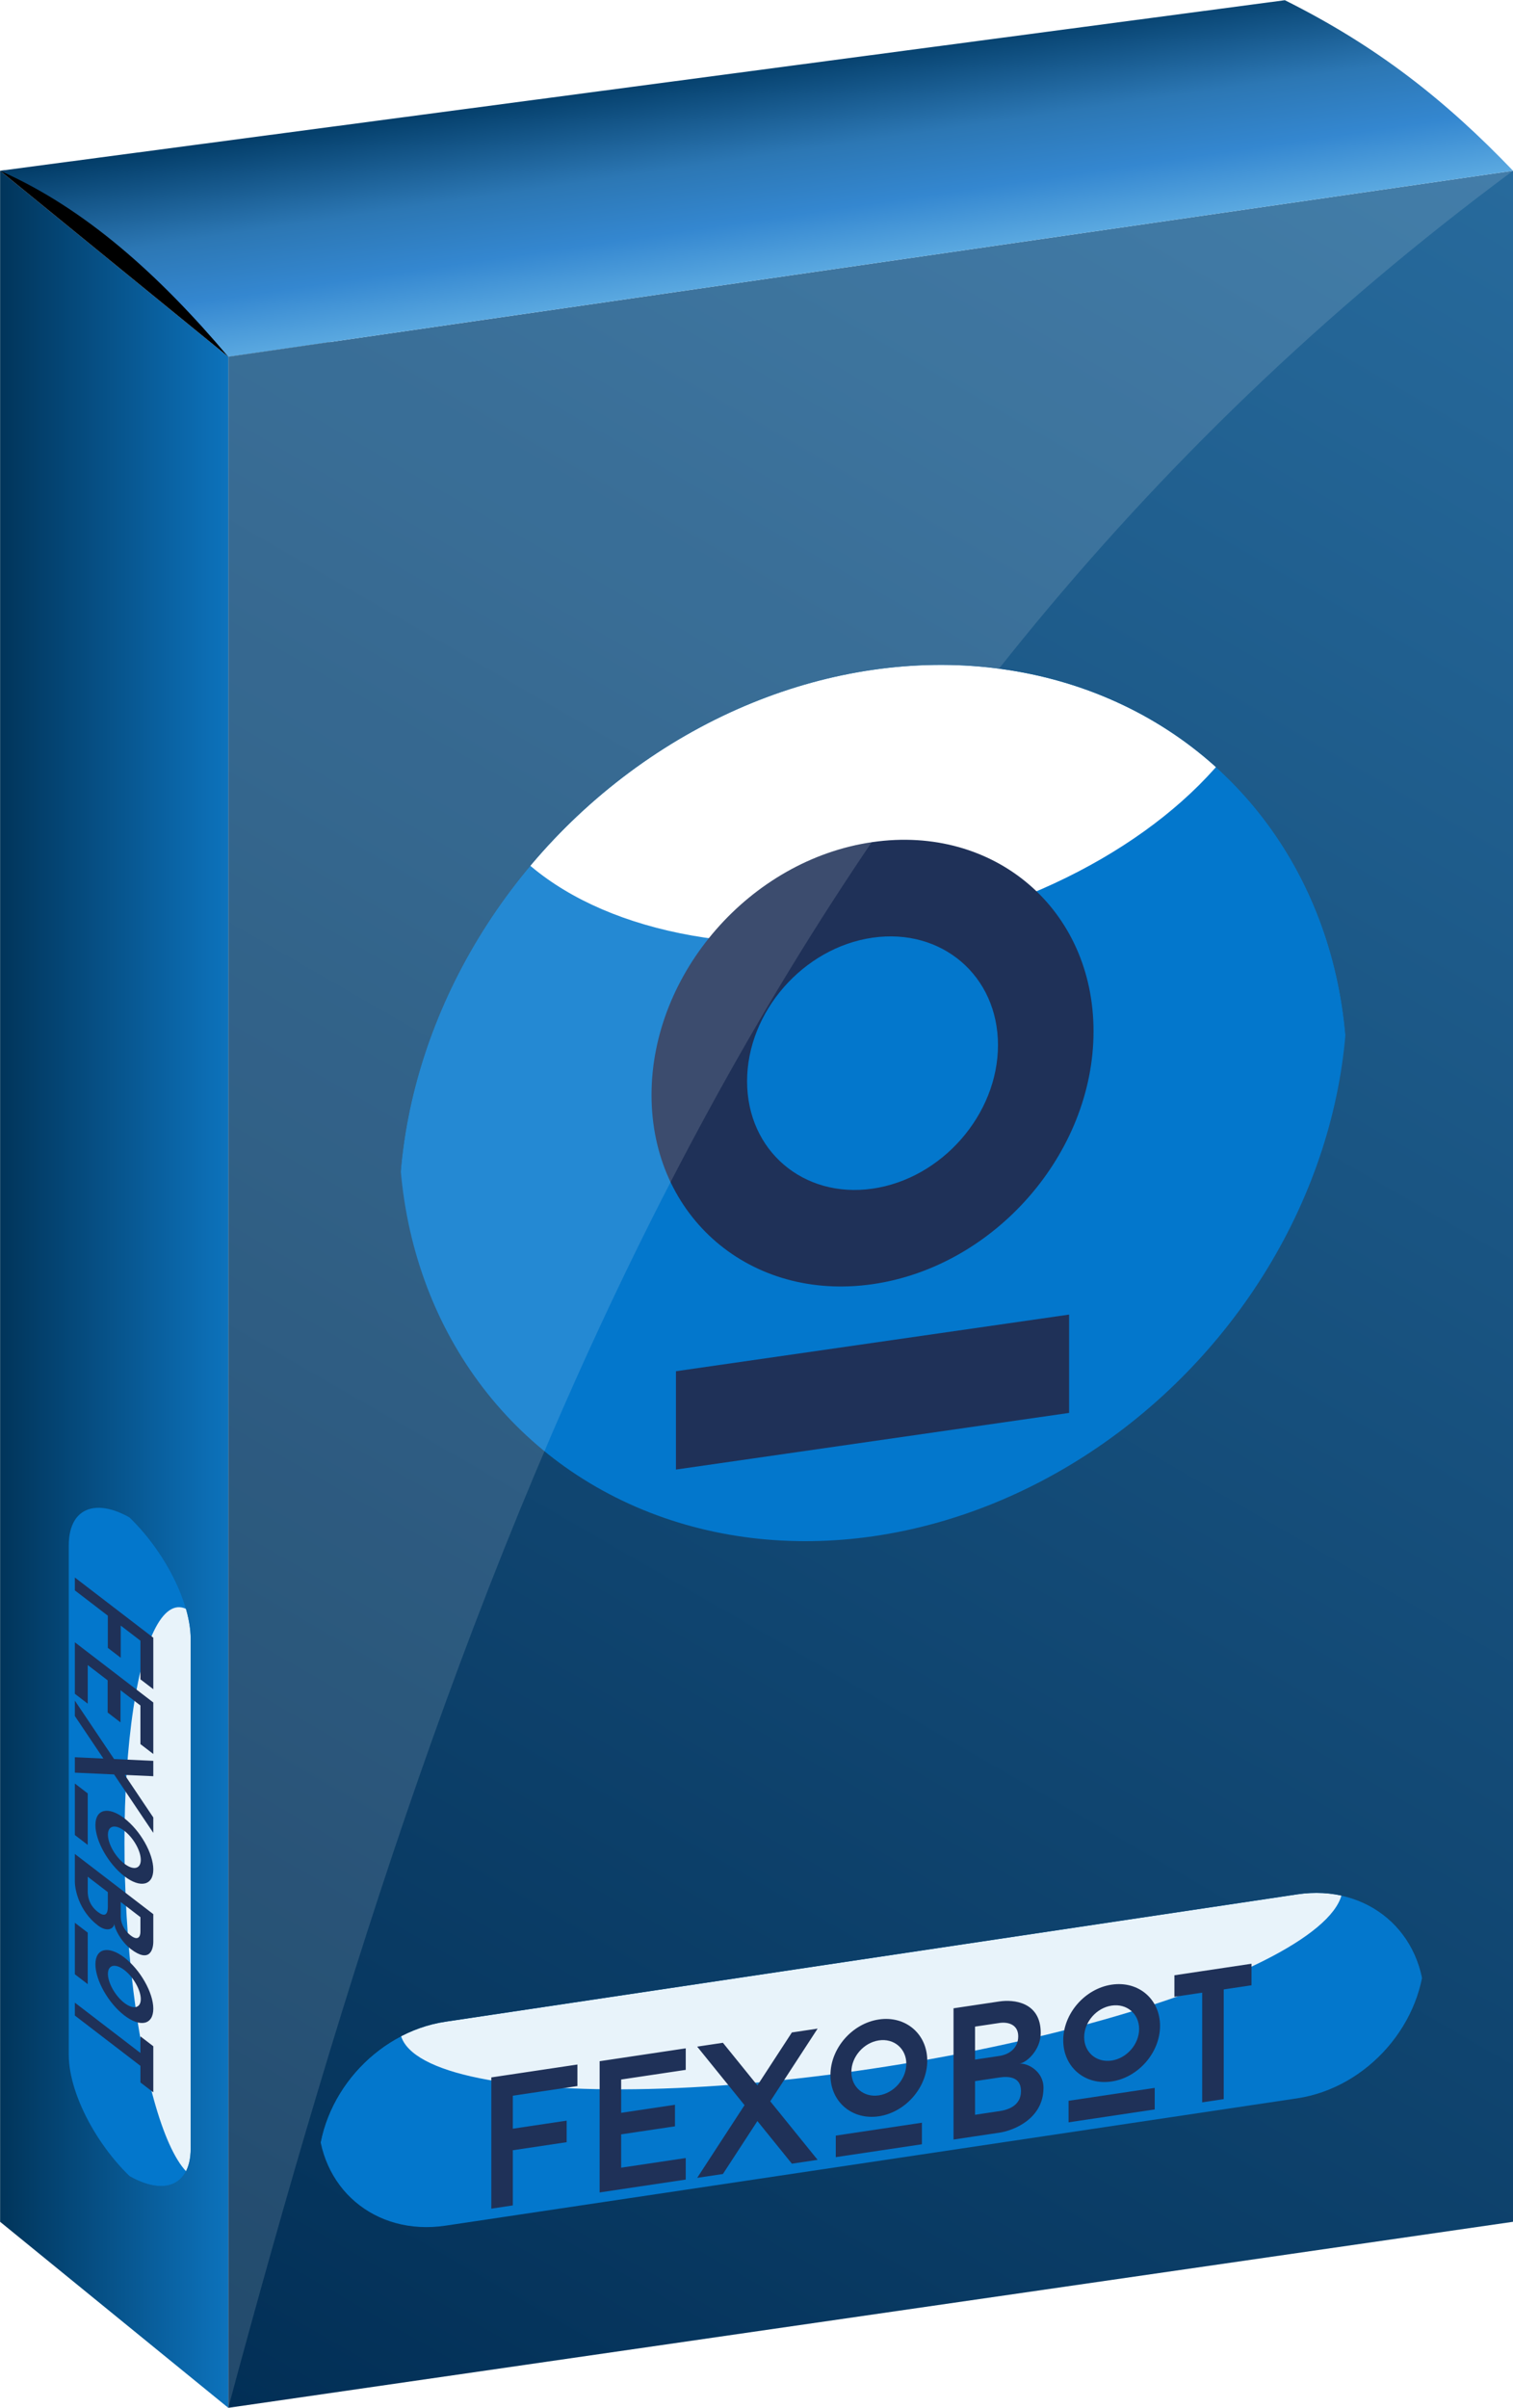
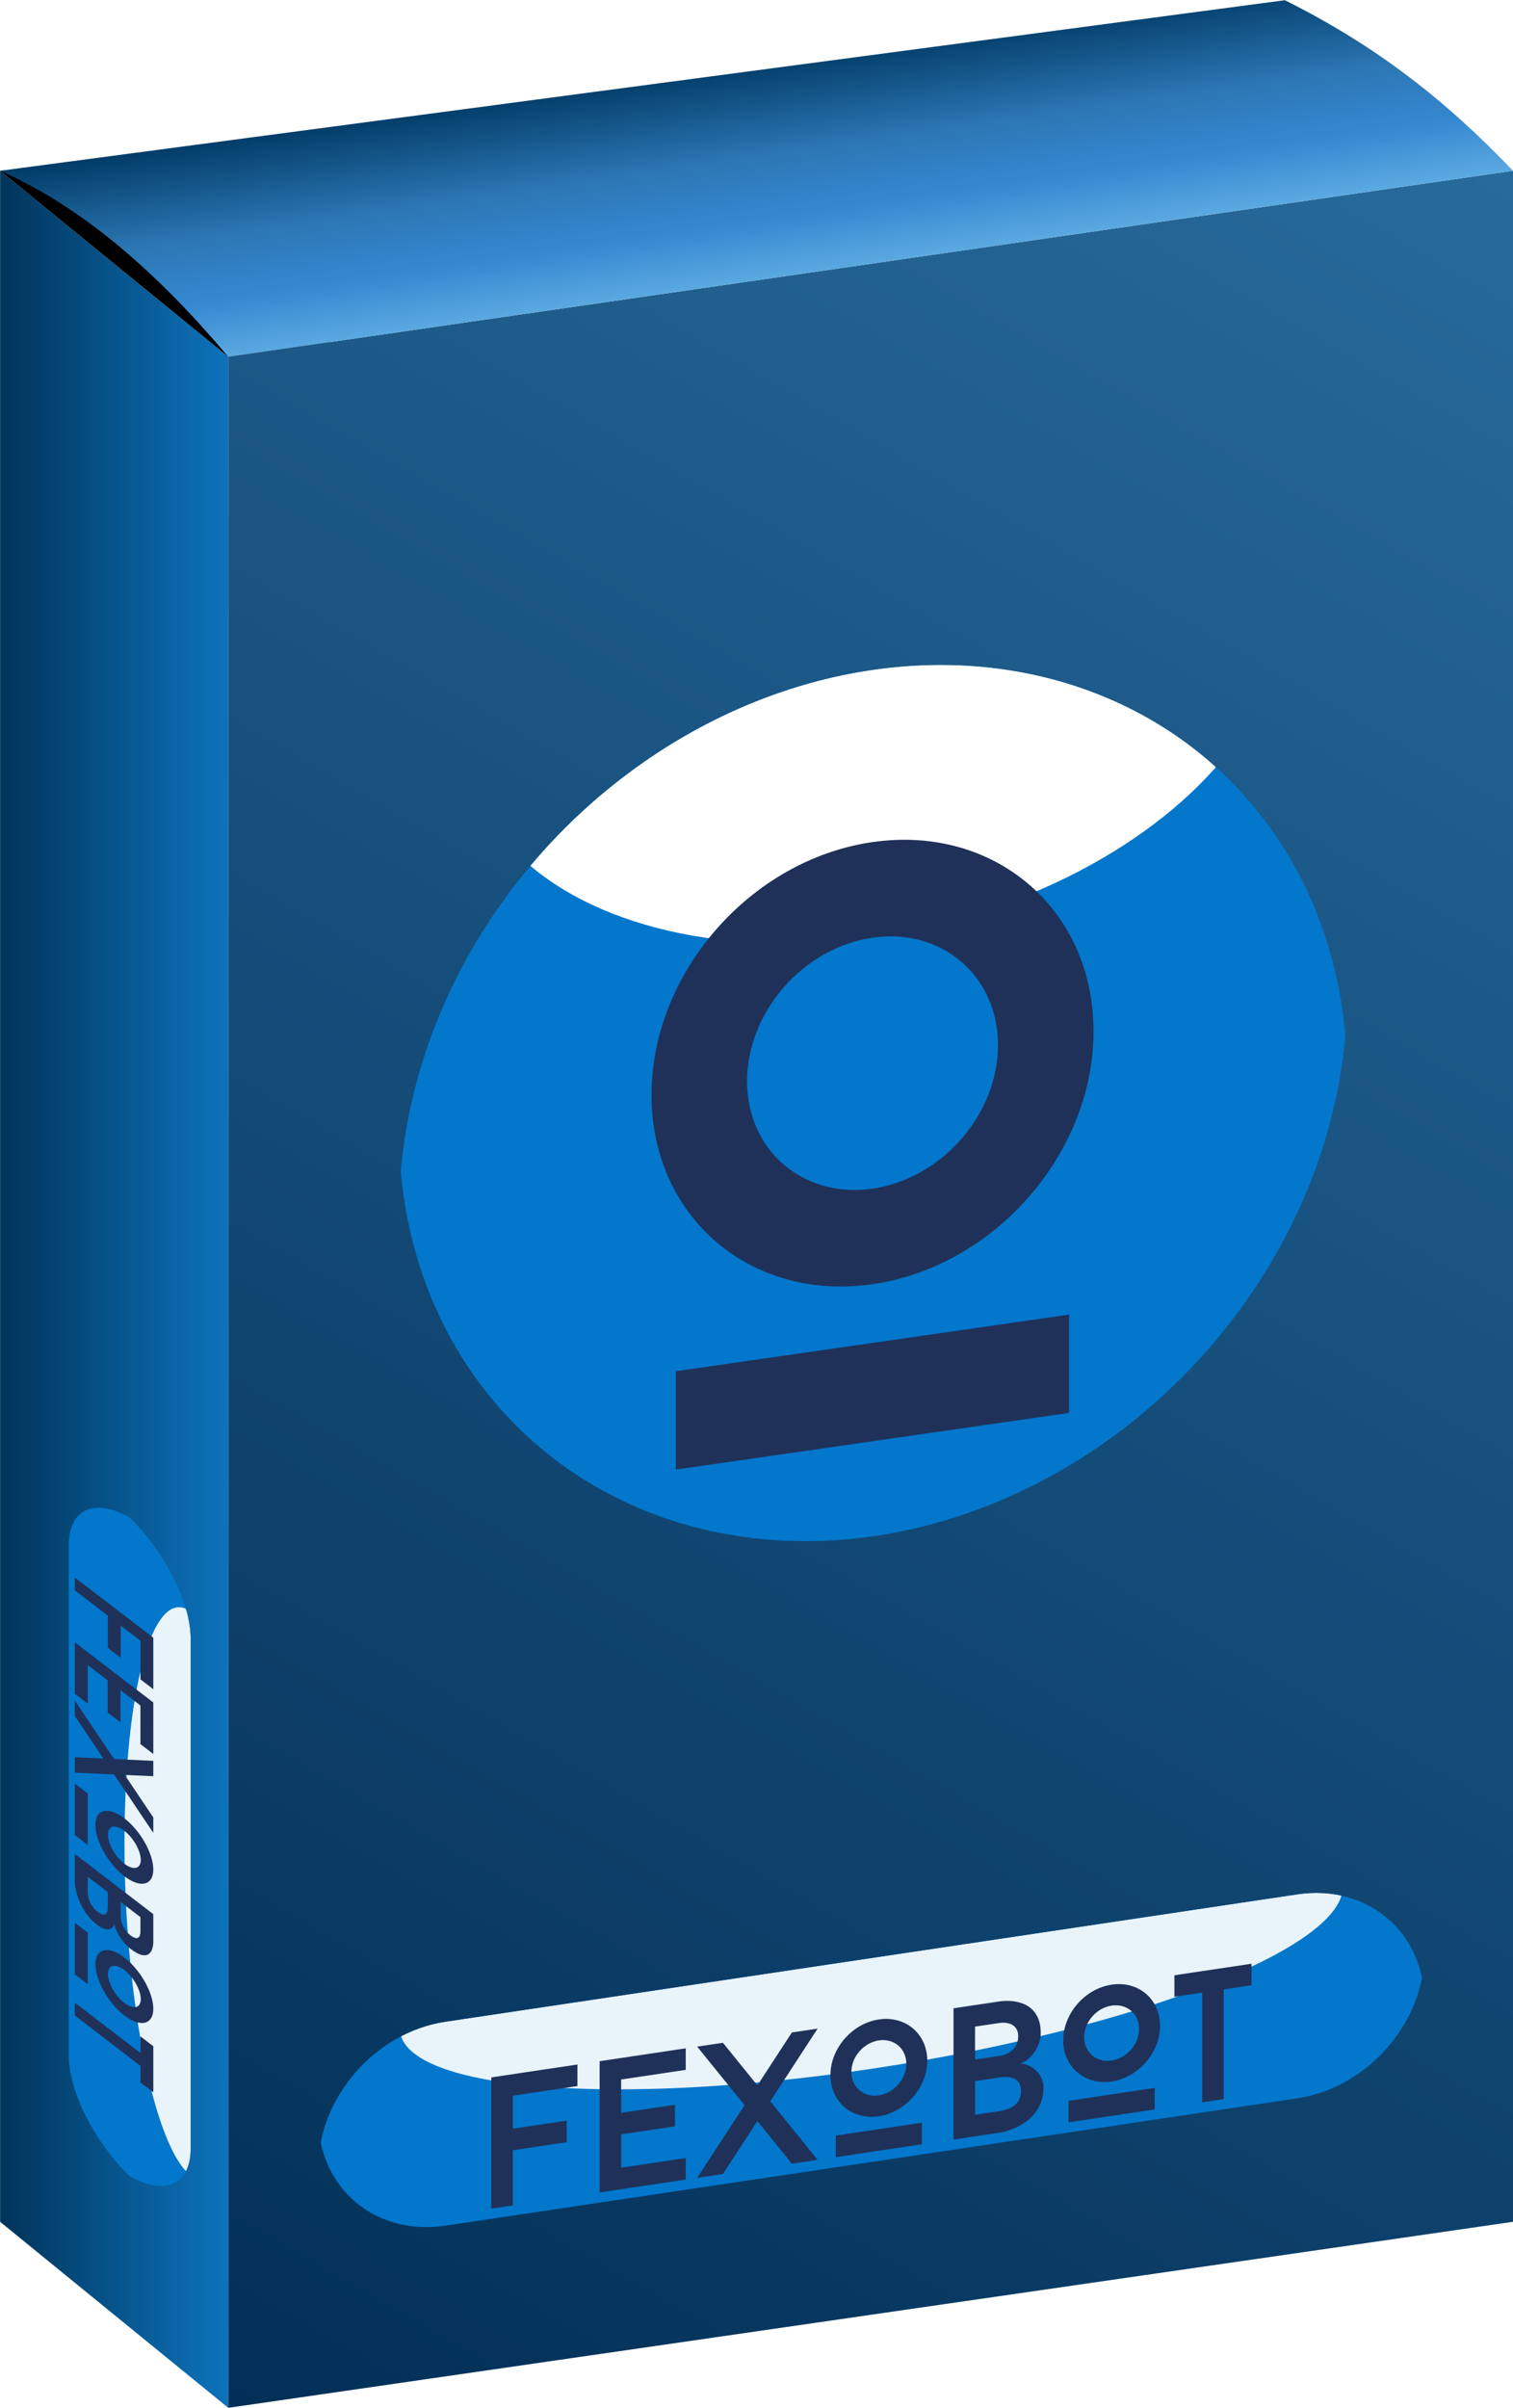
<svg xmlns="http://www.w3.org/2000/svg" xmlns:ns1="http://www.inkscape.org/namespaces/inkscape" xmlns:ns2="http://sodipodi.sourceforge.net/DTD/sodipodi-0.dtd" xmlns:xlink="http://www.w3.org/1999/xlink" width="321.807" height="512" viewBox="0 0 321.807 512" version="1.1" id="svg1" xml:space="preserve" ns1:version="1.4 (86a8ad7, 2024-10-11)" ns2:docname="box.svg" ns1:export-batch-path="..\www\avenix.loc\public_html\wp-content\themes\avenix\assets\img\eas" ns1:export-batch-name="">
  <ns2:namedview id="namedview1" pagecolor="#ffffff" bordercolor="#000000" borderopacity="0.25" ns1:showpageshadow="2" ns1:pageopacity="0.0" ns1:pagecheckerboard="0" ns1:deskcolor="#d1d1d1" ns1:document-units="px" ns1:zoom="0.32000001" ns1:cx="370.31249" ns1:cy="570.31248" ns1:window-width="1920" ns1:window-height="1009" ns1:window-x="1912" ns1:window-y="-8" ns1:window-maximized="1" ns1:current-layer="layer1" showguides="true">
    <ns2:guide position="-79.481,7245.893" orientation="0,-1" id="guide304" ns1:locked="false" />
  </ns2:namedview>
  <defs id="defs1">
    <linearGradient id="linearGradient145" ns1:collect="always">
      <stop style="stop-color:#022f56;stop-opacity:1;" offset="0" id="stop144" />
      <stop style="stop-color:#276a9c;stop-opacity:1;" offset="1" id="stop145" />
    </linearGradient>
    <linearGradient id="linearGradient15" ns1:collect="always">
      <stop style="stop-color:#01355b;stop-opacity:1;" offset="0" id="stop14" />
      <stop style="stop-color:#0d73bd;stop-opacity:1;" offset="1" id="stop15" />
    </linearGradient>
    <linearGradient id="linearGradient13" ns1:collect="always">
      <stop style="stop-color:#023c67;stop-opacity:1;" offset="0" id="stop10" />
      <stop style="stop-color:#2c77b4;stop-opacity:1;" offset="0.372" id="stop11" />
      <stop style="stop-color:#3487d0;stop-opacity:1;" offset="0.614" id="stop12" />
      <stop style="stop-color:#74bfeb;stop-opacity:1;" offset="1" id="stop13" />
    </linearGradient>
    <linearGradient id="linearGradient293" ns1:collect="always">
      <stop style="stop-color:#bdbdbd;stop-opacity:1;" offset="0" id="stop292" />
      <stop style="stop-color:#ececec;stop-opacity:1;" offset="1" id="stop293" />
    </linearGradient>
    <linearGradient id="linearGradient6" ns1:collect="always">
      <stop style="stop-color:#000000;stop-opacity:1;" offset="0" id="stop8" />
      <stop style="stop-color:#434343;stop-opacity:1;" offset="1" id="stop9" />
    </linearGradient>
    <clipPath id="clipPath3">
      <rect style="fill:#ffffff;fill-opacity:1;stroke-width:0.4;stroke-linecap:round;stroke-linejoin:round;paint-order:stroke fill markers" id="rect4" width="87.206" height="117.227" x="307.722" y="39.671" />
    </clipPath>
    <clipPath id="clipPath13">
      <path id="path14" style="fill:#ffffff;fill-opacity:0.722;stroke-width:0.432;stroke-linecap:round;stroke-linejoin:round;paint-order:stroke fill markers" d="M 310.308,38.82 V 157.322 l 84.62,4.172 V 42.992 Z" />
    </clipPath>
    <clipPath id="clipPath4">
      <path id="path4" style="fill:#ffffff;fill-opacity:0.722;stroke-width:0.4;stroke-linecap:round;stroke-linejoin:round;paint-order:stroke fill markers" d="M 669.075,63.424 V 180.651 l 73.446,-10.633 V 52.791 Z" />
    </clipPath>
    <filter style="color-interpolation-filters:sRGB" ns1:label="Drop Shadow" id="filter22" x="-0.819" y="-0.553" width="2.638" height="2.107">
      <feFlood result="flood" in="SourceGraphic" flood-opacity="1" flood-color="rgb(255,255,255)" id="feFlood21" />
      <feGaussianBlur result="blur" in="SourceGraphic" stdDeviation="6.687" id="feGaussianBlur21" />
      <feOffset result="offset" in="blur" dx="0" dy="-0" id="feOffset21" />
      <feComposite result="comp1" operator="in" in="flood" in2="offset" id="feComposite21" />
      <feComposite result="comp2" operator="over" in="SourceGraphic" in2="comp1" id="feComposite22" />
    </filter>
    <clipPath id="clipPath23">
      <path style="fill:#ffffff;fill-opacity:0.76;stroke-width:3.591;stroke-linecap:round;stroke-linejoin:round;paint-order:fill markers stroke" d="m 45.515,170.251 v -28.648 l 17.948,-0.014 -3e-6,28.648 z" id="path25" />
    </clipPath>
    <clipPath id="clipPath12">
      <path style="font-variation-settings:'wght' 500;fill:#ffffff;fill-opacity:0.196;stroke-width:0.726;stroke-linecap:round;stroke-linejoin:round;paint-order:fill markers stroke" d="M 89.241,204.481 V 98.938 l 66.126,-9.573 -1e-5,105.543 z" id="path13" />
    </clipPath>
    <linearGradient ns1:collect="always" xlink:href="#linearGradient145" id="linearGradient90" gradientUnits="userSpaceOnUse" gradientTransform="matrix(1.571,0,0,1.571,-1014.274,-529.166)" x1="518.946" y1="188.976" x2="592.392" y2="61.558" />
    <linearGradient ns1:collect="always" xlink:href="#linearGradient15" id="linearGradient91" gradientUnits="userSpaceOnUse" gradientTransform="matrix(1.571,0,0,1.571,-682.544,-478.789)" x1="294.677" y1="92.969" x2="307.722" y2="92.969" />
    <linearGradient ns1:collect="always" xlink:href="#linearGradient13" id="linearGradient92" gradientUnits="userSpaceOnUse" gradientTransform="matrix(1.571,0,0,1.571,-1014.274,-529.166)" x1="505.901" y1="61.116" x2="508.019" y2="75.599" />
    <clipPath clipPathUnits="userSpaceOnUse" id="clipPath300">
      <path style="opacity:0.596;fill:url(#linearGradient301);fill-opacity:1;stroke-width:1.727;stroke-linecap:round;stroke-linejoin:round;paint-order:stroke fill markers" d="m 577.756,-490.871 199.644,5.868 -3e-5,313.902 -199.644,-5.867 z" id="path301" />
    </clipPath>
    <linearGradient ns1:collect="always" xlink:href="#linearGradient6" id="linearGradient301" gradientUnits="userSpaceOnUse" gradientTransform="matrix(2.718,0.468,0,2.678,-832.862,-925.623)" x1="518.946" y1="188.976" x2="592.392" y2="61.558" />
    <clipPath clipPathUnits="userSpaceOnUse" id="clipPath302">
      <path style="fill:url(#linearGradient303);fill-opacity:1;stroke-width:1.727;stroke-linecap:round;stroke-linejoin:round;paint-order:stroke fill markers" d="m 577.756,-490.871 199.644,5.868 -4e-5,313.902 -199.644,-5.867 z" id="path303" />
    </clipPath>
    <linearGradient ns1:collect="always" xlink:href="#linearGradient293" id="linearGradient303" gradientUnits="userSpaceOnUse" gradientTransform="matrix(2.718,0.468,0,2.678,-832.862,-925.623)" x1="518.946" y1="188.976" x2="592.392" y2="61.558" />
    <clipPath clipPathUnits="userSpaceOnUse" id="clipPath1">
      <path style="opacity:0.846;fill:url(#linearGradient4);fill-opacity:1;stroke-width:1.005;stroke-linecap:round;stroke-linejoin:round;paint-order:stroke fill markers" d="m -154.36,-734.002 115.348,-16.699 v 184.107 l -115.348,16.699 z" id="path2" />
    </clipPath>
    <linearGradient ns1:collect="always" xlink:href="#linearGradient6" id="linearGradient4" gradientUnits="userSpaceOnUse" gradientTransform="matrix(1.571,0,0,1.571,-969.371,-846.684)" x1="518.946" y1="188.976" x2="592.392" y2="61.558" />
    <clipPath id="clipPath3-1">
      <rect style="fill:#ffffff;fill-opacity:1;stroke-width:0.4;stroke-linecap:round;stroke-linejoin:round;paint-order:stroke fill markers" id="rect4-5" width="87.206" height="117.227" x="307.722" y="39.671" />
    </clipPath>
    <clipPath id="clipPath13-2">
      <path id="path14-7" style="fill:#ffffff;fill-opacity:0.722;stroke-width:0.432;stroke-linecap:round;stroke-linejoin:round;paint-order:stroke fill markers" d="M 310.308,38.82 V 157.322 l 84.62,4.172 V 42.992 Z" />
    </clipPath>
    <clipPath id="clipPath4-1">
      <path id="path4-4" style="fill:#ffffff;fill-opacity:0.722;stroke-width:0.4;stroke-linecap:round;stroke-linejoin:round;paint-order:stroke fill markers" d="M 669.075,63.424 V 180.651 l 73.446,-10.633 V 52.791 Z" />
    </clipPath>
    <filter style="color-interpolation-filters:sRGB" ns1:label="Drop Shadow" id="filter22-2" x="-0.819" y="-0.553" width="2.638" height="2.107">
      <feFlood result="flood" in="SourceGraphic" flood-opacity="1" flood-color="rgb(255,255,255)" id="feFlood21-3" />
      <feGaussianBlur result="blur" in="SourceGraphic" stdDeviation="6.687" id="feGaussianBlur21-2" />
      <feOffset result="offset" in="blur" dx="0" dy="-0" id="feOffset21-2" />
      <feComposite result="comp1" operator="in" in="flood" in2="offset" id="feComposite21-1" />
      <feComposite result="comp2" operator="over" in="SourceGraphic" in2="comp1" id="feComposite22-6" />
    </filter>
    <clipPath id="clipPath3-11">
      <rect style="fill:#ffffff;fill-opacity:1;stroke-width:0.4;stroke-linecap:round;stroke-linejoin:round;paint-order:stroke fill markers" id="rect4-3" width="87.206" height="117.227" x="307.722" y="39.671" />
    </clipPath>
    <clipPath id="clipPath13-8">
      <path id="path14-74" style="fill:#ffffff;fill-opacity:0.722;stroke-width:0.432;stroke-linecap:round;stroke-linejoin:round;paint-order:stroke fill markers" d="M 310.308,38.82 V 157.322 l 84.62,4.172 V 42.992 Z" />
    </clipPath>
    <clipPath id="clipPath4-7">
-       <path id="path4-7" style="fill:#ffffff;fill-opacity:0.722;stroke-width:0.4;stroke-linecap:round;stroke-linejoin:round;paint-order:stroke fill markers" d="M 669.075,63.424 V 180.651 l 73.446,-10.633 V 52.791 Z" />
-     </clipPath>
+       </clipPath>
    <filter style="color-interpolation-filters:sRGB" ns1:label="Drop Shadow" id="filter22-3" x="-0.819" y="-0.553" width="2.638" height="2.107">
      <feFlood result="flood" in="SourceGraphic" flood-opacity="1" flood-color="rgb(255,255,255)" id="feFlood21-1" />
      <feGaussianBlur result="blur" in="SourceGraphic" stdDeviation="6.687" id="feGaussianBlur21-9" />
      <feOffset result="offset" in="blur" dx="0" dy="-0" id="feOffset21-8" />
      <feComposite result="comp1" operator="in" in="flood" in2="offset" id="feComposite21-6" />
      <feComposite result="comp2" operator="over" in="SourceGraphic" in2="comp1" id="feComposite22-5" />
    </filter>
    <clipPath id="clipPath23-2">
      <path style="fill:#ffffff;fill-opacity:0.76;stroke-width:3.591;stroke-linecap:round;stroke-linejoin:round;paint-order:fill markers stroke" d="m 45.515,170.251 v -28.648 l 17.948,-0.014 -3e-6,28.648 z" id="path25-8" />
    </clipPath>
    <clipPath id="clipPath12-6">
      <path style="font-variation-settings:'wght' 500;fill:#ffffff;fill-opacity:0.196;stroke-width:0.726;stroke-linecap:round;stroke-linejoin:round;paint-order:fill markers stroke" d="M 89.241,204.481 V 98.938 l 66.126,-9.573 -1e-5,105.543 z" id="path13-0" />
    </clipPath>
    <clipPath id="clipPath3-6">
      <rect style="fill:#ffffff;fill-opacity:1;stroke-width:0.4;stroke-linecap:round;stroke-linejoin:round;paint-order:stroke fill markers" id="rect4-0" width="87.206" height="117.227" x="307.722" y="39.671" />
    </clipPath>
    <clipPath id="clipPath13-6">
      <path id="path14-6" style="fill:#ffffff;fill-opacity:0.722;stroke-width:0.432;stroke-linecap:round;stroke-linejoin:round;paint-order:stroke fill markers" d="M 310.308,38.82 V 157.322 l 84.62,4.172 V 42.992 Z" />
    </clipPath>
    <clipPath id="clipPath4-8">
      <path id="path4-49" style="fill:#ffffff;fill-opacity:0.722;stroke-width:0.4;stroke-linecap:round;stroke-linejoin:round;paint-order:stroke fill markers" d="M 669.075,63.424 V 180.651 l 73.446,-10.633 V 52.791 Z" />
    </clipPath>
    <filter style="color-interpolation-filters:sRGB" ns1:label="Drop Shadow" id="filter22-37" x="-0.819" y="-0.553" width="2.638" height="2.107">
      <feFlood result="flood" in="SourceGraphic" flood-opacity="1" flood-color="rgb(255,255,255)" id="feFlood21-8" />
      <feGaussianBlur result="blur" in="SourceGraphic" stdDeviation="6.687" id="feGaussianBlur21-8" />
      <feOffset result="offset" in="blur" dx="0" dy="-0" id="feOffset21-29" />
      <feComposite result="comp1" operator="in" in="flood" in2="offset" id="feComposite21-13" />
      <feComposite result="comp2" operator="over" in="SourceGraphic" in2="comp1" id="feComposite22-59" />
    </filter>
    <clipPath id="clipPath23-4">
      <path style="fill:#ffffff;fill-opacity:0.76;stroke-width:3.591;stroke-linecap:round;stroke-linejoin:round;paint-order:fill markers stroke" d="m 45.515,170.251 v -28.648 l 17.948,-0.014 -3e-6,28.648 z" id="path25-0" />
    </clipPath>
    <clipPath id="clipPath12-7">
      <path style="font-variation-settings:'wght' 500;fill:#ffffff;fill-opacity:0.196;stroke-width:0.726;stroke-linecap:round;stroke-linejoin:round;paint-order:fill markers stroke" d="M 89.241,204.481 V 98.938 l 66.126,-9.573 -1e-5,105.543 z" id="path13-6" />
    </clipPath>
    <clipPath id="clipPath3-0">
      <rect style="fill:#ffffff;fill-opacity:1;stroke-width:0.4;stroke-linecap:round;stroke-linejoin:round;paint-order:stroke fill markers" id="rect4-01" width="87.206" height="117.227" x="307.722" y="39.671" />
    </clipPath>
    <clipPath id="clipPath13-4">
      <path id="path14-60" style="fill:#ffffff;fill-opacity:0.722;stroke-width:0.432;stroke-linecap:round;stroke-linejoin:round;paint-order:stroke fill markers" d="M 310.308,38.82 V 157.322 l 84.62,4.172 V 42.992 Z" />
    </clipPath>
    <clipPath id="clipPath4-17">
      <path id="path4-77" style="fill:#ffffff;fill-opacity:0.722;stroke-width:0.4;stroke-linecap:round;stroke-linejoin:round;paint-order:stroke fill markers" d="M 669.075,63.424 V 180.651 l 73.446,-10.633 V 52.791 Z" />
    </clipPath>
    <filter style="color-interpolation-filters:sRGB" ns1:label="Drop Shadow" id="filter22-7" x="-0.819" y="-0.553" width="2.638" height="2.107">
      <feFlood result="flood" in="SourceGraphic" flood-opacity="1" flood-color="rgb(255,255,255)" id="feFlood21-33" />
      <feGaussianBlur result="blur" in="SourceGraphic" stdDeviation="6.687" id="feGaussianBlur21-5" />
      <feOffset result="offset" in="blur" dx="0" dy="-0" id="feOffset21-9" />
      <feComposite result="comp1" operator="in" in="flood" in2="offset" id="feComposite21-9" />
      <feComposite result="comp2" operator="over" in="SourceGraphic" in2="comp1" id="feComposite22-8" />
    </filter>
    <clipPath id="clipPath3-8">
      <rect style="fill:#ffffff;fill-opacity:1;stroke-width:0.4;stroke-linecap:round;stroke-linejoin:round;paint-order:stroke fill markers" id="rect4-4" width="87.206" height="117.227" x="307.722" y="39.671" />
    </clipPath>
    <clipPath id="clipPath13-1">
      <path id="path14-4" style="fill:#ffffff;fill-opacity:0.722;stroke-width:0.432;stroke-linecap:round;stroke-linejoin:round;paint-order:stroke fill markers" d="M 310.308,38.82 V 157.322 l 84.62,4.172 V 42.992 Z" />
    </clipPath>
    <clipPath id="clipPath4-9">
      <path id="path4-8" style="fill:#ffffff;fill-opacity:0.722;stroke-width:0.4;stroke-linecap:round;stroke-linejoin:round;paint-order:stroke fill markers" d="M 669.075,63.424 V 180.651 l 73.446,-10.633 V 52.791 Z" />
    </clipPath>
    <filter style="color-interpolation-filters:sRGB" ns1:label="Drop Shadow" id="filter22-0" x="-0.819" y="-0.553" width="2.638" height="2.107">
      <feFlood result="flood" in="SourceGraphic" flood-opacity="1" flood-color="rgb(255,255,255)" id="feFlood21-87" />
      <feGaussianBlur result="blur" in="SourceGraphic" stdDeviation="6.687" id="feGaussianBlur21-7" />
      <feOffset result="offset" in="blur" dx="0" dy="-0" id="feOffset21-83" />
      <feComposite result="comp1" operator="in" in="flood" in2="offset" id="feComposite21-8" />
      <feComposite result="comp2" operator="over" in="SourceGraphic" in2="comp1" id="feComposite22-3" />
    </filter>
    <clipPath id="clipPath23-1">
      <path style="fill:#ffffff;fill-opacity:0.76;stroke-width:3.591;stroke-linecap:round;stroke-linejoin:round;paint-order:fill markers stroke" d="m 45.515,170.251 v -28.648 l 17.948,-0.014 -3e-6,28.648 z" id="path25-07" />
    </clipPath>
    <clipPath id="clipPath12-3">
      <path style="font-variation-settings:'wght' 500;fill:#ffffff;fill-opacity:0.196;stroke-width:0.726;stroke-linecap:round;stroke-linejoin:round;paint-order:fill markers stroke" d="M 89.241,204.481 V 98.938 l 66.126,-9.573 -1e-5,105.543 z" id="path13-4" />
    </clipPath>
    <clipPath id="clipPath32">
      <path style="opacity:0.186;fill:#6a6a6a;fill-opacity:1;stroke:#000000;stroke-width:0;stroke-linecap:square;paint-order:markers stroke fill" d="m 40.442,9.215 9.07,-0.126 1.6e-5,14.476 -9.07,0.126 z" id="path33" />
    </clipPath>
    <clipPath id="clipPath3-2">
      <rect style="fill:#ffffff;fill-opacity:1;stroke-width:0.4;stroke-linecap:round;stroke-linejoin:round;paint-order:stroke fill markers" id="rect4-28" width="87.206" height="117.227" x="307.722" y="39.671" />
    </clipPath>
    <clipPath id="clipPath13-28">
      <path id="path14-9" style="fill:#ffffff;fill-opacity:0.722;stroke-width:0.432;stroke-linecap:round;stroke-linejoin:round;paint-order:stroke fill markers" d="M 310.308,38.82 V 157.322 l 84.62,4.172 V 42.992 Z" />
    </clipPath>
    <clipPath id="clipPath4-78">
      <path id="path4-1" style="fill:#ffffff;fill-opacity:0.722;stroke-width:0.4;stroke-linecap:round;stroke-linejoin:round;paint-order:stroke fill markers" d="M 669.075,63.424 V 180.651 l 73.446,-10.633 V 52.791 Z" />
    </clipPath>
    <filter style="color-interpolation-filters:sRGB" ns1:label="Drop Shadow" id="filter22-8" x="-0.819" y="-0.553" width="2.638" height="2.107">
      <feFlood result="flood" in="SourceGraphic" flood-opacity="1" flood-color="rgb(255,255,255)" id="feFlood21-6" />
      <feGaussianBlur result="blur" in="SourceGraphic" stdDeviation="6.687" id="feGaussianBlur21-1" />
      <feOffset result="offset" in="blur" dx="0" dy="-0" id="feOffset21-24" />
      <feComposite result="comp1" operator="in" in="flood" in2="offset" id="feComposite21-2" />
      <feComposite result="comp2" operator="over" in="SourceGraphic" in2="comp1" id="feComposite22-58" />
    </filter>
    <clipPath id="clipPath3-86">
      <rect style="fill:#ffffff;fill-opacity:1;stroke-width:0.4;stroke-linecap:round;stroke-linejoin:round;paint-order:stroke fill markers" id="rect4-7" width="87.206" height="117.227" x="307.722" y="39.671" />
    </clipPath>
    <clipPath id="clipPath13-7">
      <path id="path14-2" style="fill:#ffffff;fill-opacity:0.722;stroke-width:0.432;stroke-linecap:round;stroke-linejoin:round;paint-order:stroke fill markers" d="M 310.308,38.82 V 157.322 l 84.62,4.172 V 42.992 Z" />
    </clipPath>
    <clipPath id="clipPath4-94">
      <path id="path4-19" style="fill:#ffffff;fill-opacity:0.722;stroke-width:0.4;stroke-linecap:round;stroke-linejoin:round;paint-order:stroke fill markers" d="M 669.075,63.424 V 180.651 l 73.446,-10.633 V 52.791 Z" />
    </clipPath>
    <filter style="color-interpolation-filters:sRGB" ns1:label="Drop Shadow" id="filter22-9" x="-0.819" y="-0.553" width="2.638" height="2.107">
      <feFlood result="flood" in="SourceGraphic" flood-opacity="1" flood-color="rgb(255,255,255)" id="feFlood21-82" />
      <feGaussianBlur result="blur" in="SourceGraphic" stdDeviation="6.687" id="feGaussianBlur21-55" />
      <feOffset result="offset" in="blur" dx="0" dy="-0" id="feOffset21-4" />
      <feComposite result="comp1" operator="in" in="flood" in2="offset" id="feComposite21-91" />
      <feComposite result="comp2" operator="over" in="SourceGraphic" in2="comp1" id="feComposite22-2" />
    </filter>
    <clipPath id="clipPath3-4">
      <rect style="fill:#ffffff;fill-opacity:1;stroke-width:0.4;stroke-linecap:round;stroke-linejoin:round;paint-order:stroke fill markers" id="rect4-1" width="87.206" height="117.227" x="307.722" y="39.671" />
    </clipPath>
    <clipPath id="clipPath13-61">
      <path id="path14-63" style="fill:#ffffff;fill-opacity:0.722;stroke-width:0.432;stroke-linecap:round;stroke-linejoin:round;paint-order:stroke fill markers" d="M 310.308,38.82 V 157.322 l 84.62,4.172 V 42.992 Z" />
    </clipPath>
    <clipPath id="clipPath4-5">
      <path id="path4-32" style="fill:#ffffff;fill-opacity:0.722;stroke-width:0.4;stroke-linecap:round;stroke-linejoin:round;paint-order:stroke fill markers" d="M 669.075,63.424 V 180.651 l 73.446,-10.633 V 52.791 Z" />
    </clipPath>
    <filter style="color-interpolation-filters:sRGB" ns1:label="Drop Shadow" id="filter22-5" x="-0.819" y="-0.553" width="2.638" height="2.107">
      <feFlood result="flood" in="SourceGraphic" flood-opacity="1" flood-color="rgb(255,255,255)" id="feFlood21-36" />
      <feGaussianBlur result="blur" in="SourceGraphic" stdDeviation="6.687" id="feGaussianBlur21-18" />
      <feOffset result="offset" in="blur" dx="0" dy="-0" id="feOffset21-6" />
      <feComposite result="comp1" operator="in" in="flood" in2="offset" id="feComposite21-21" />
      <feComposite result="comp2" operator="over" in="SourceGraphic" in2="comp1" id="feComposite22-4" />
    </filter>
    <clipPath id="clipPath23-9">
      <path style="fill:#ffffff;fill-opacity:0.76;stroke-width:3.591;stroke-linecap:round;stroke-linejoin:round;paint-order:fill markers stroke" d="m 45.515,170.251 v -28.648 l 17.948,-0.014 -3e-6,28.648 z" id="path25-1" />
    </clipPath>
    <clipPath id="clipPath12-5">
      <path style="font-variation-settings:'wght' 500;fill:#ffffff;fill-opacity:0.196;stroke-width:0.726;stroke-linecap:round;stroke-linejoin:round;paint-order:fill markers stroke" d="M 89.241,204.481 V 98.938 l 66.126,-9.573 -1e-5,105.543 z" id="path13-03" />
    </clipPath>
    <clipPath id="clipPath1-6">
      <path style="opacity:0.731;fill:#004aff;fill-opacity:0.086;stroke:none;stroke-width:0.265;stroke-opacity:1" d="m 375.091,172.828 -66.126,9.573 -11.745,-9.573 10e-4,-105.543 66.125,-8.776 c 5.097,2.487 8.604,5.564 11.745,8.777 z" id="path2-4" ns2:nodetypes="ccccccc" />
    </clipPath>
    <linearGradient id="linearGradient19-4" x1="294.68" x2="307.72" y1="92.969" y2="92.969" gradientTransform="matrix(0.984,0,0,0.984,-223.554,56.795)" gradientUnits="userSpaceOnUse">
      <stop stop-color="#1e1f20" offset="0" id="stop1" />
      <stop stop-color="#3c3d3e" offset="1" id="stop2" />
    </linearGradient>
    <filter id="filter19" x="-0.115" y="-0.401" width="1.23" height="1.801" color-interpolation-filters="sRGB">
      <feGaussianBlur stdDeviation="5.356" id="feGaussianBlur2" />
    </filter>
    <linearGradient id="linearGradient5-7-4" x1="505.9" x2="508.21" y1="61.116" y2="75.413" gradientTransform="matrix(0.984,0,0,0.984,-431.494,25.222)" gradientUnits="userSpaceOnUse">
      <stop stop-color="#565757" offset="0" id="stop3" />
      <stop stop-color="#7d7d7d" offset=".372" id="stop4-4" />
      <stop stop-color="#8b8b8b" offset=".614" id="stop5-29" />
      <stop stop-color="#8a8a8b" offset="1" id="stop6-3" />
    </linearGradient>
    <linearGradient id="linearGradient9-0" x1="518.95" x2="592.39" y1="188.98" y2="61.558" gradientTransform="matrix(0.984,0,0,0.984,-431.494,25.222)" gradientUnits="userSpaceOnUse">
      <stop stop-color="#1e1e1e" offset="0" id="stop7-7" />
      <stop stop-color="#787878" offset="1" id="stop8-7" />
    </linearGradient>
    <linearGradient id="linearGradient55">
      <stop stop-color="#8c8889" offset="0" id="stop9-8" />
      <stop stop-color="#e3dfde" offset="1" id="stop10-7" />
    </linearGradient>
    <linearGradient id="linearGradient56" x1="33.097" x2="33.097" y1="149.63" y2="138.26" gradientUnits="userSpaceOnUse" xlink:href="#linearGradient55" gradientTransform="matrix(0.559,-0.088,0,0.559,67.502,120.058)" />
    <linearGradient id="linearGradient58-9" x1="36.035" x2="41.417" y1="144.03" y2="145.5" gradientUnits="userSpaceOnUse">
      <stop stop-color="#827e7d" offset="0" id="stop11-3" />
      <stop stop-color="#c1bdbc" offset="1" id="stop12-0" />
    </linearGradient>
    <linearGradient id="linearGradient60" x1="36.035" x2="41.965" y1="139.73" y2="141.2" gradientUnits="userSpaceOnUse">
      <stop stop-color="#827c7c" offset="0" id="stop13-3" />
      <stop stop-color="#c6bfc0" offset="1" id="stop14-8" />
    </linearGradient>
    <linearGradient id="linearGradient62-2" x1="43.526" x2="43.47" y1="149.63" y2="138.26" gradientUnits="userSpaceOnUse">
      <stop stop-color="#cfcbcc" offset="0" id="stop15-5" />
      <stop stop-color="#7e7576" offset=".5" id="stop16" />
      <stop stop-color="#bdbabb" offset="1" id="stop17" />
    </linearGradient>
    <linearGradient id="linearGradient65" x1="53.965" x2="54.021" y1="143.99" y2="138.26" gradientUnits="userSpaceOnUse">
      <stop stop-color="#918889" offset="0" id="stop18-20" />
      <stop stop-color="#dedcdd" offset="1" id="stop19-3" />
    </linearGradient>
    <linearGradient id="linearGradient73" x1="55.086" x2="55.086" y1="149.63" y2="138.26" gradientUnits="userSpaceOnUse">
      <stop stop-color="#9a9496" offset="0" id="stop20" />
      <stop stop-color="#e3dede" offset="1" id="stop21" />
    </linearGradient>
    <linearGradient id="linearGradient75-7" x1="58.024" x2="63.955" y1="139.73" y2="141.2" gradientUnits="userSpaceOnUse">
      <stop stop-color="#7e7a7b" offset="0" id="stop22" />
      <stop stop-color="#c6c3c3" offset="1" id="stop23" />
    </linearGradient>
    <linearGradient id="linearGradient77" x1="58.024" x2="63.407" y1="144.03" y2="145.5" gradientUnits="userSpaceOnUse">
      <stop stop-color="#888282" offset="0" id="stop24" />
      <stop stop-color="#c3bbbc" offset="1" id="stop25" />
    </linearGradient>
    <linearGradient id="linearGradient79" x1="58.024" x2="63.954" y1="148.16" y2="149.63" gradientUnits="userSpaceOnUse">
      <stop stop-color="#817b7b" offset="0" id="stop26" />
      <stop stop-color="#c1bdbc" offset="1" id="stop27" />
    </linearGradient>
    <linearGradient id="linearGradient86" x1="113.98" x2="113.98" y1="140.53" y2="145.17" gradientTransform="matrix(0.916,0,0,0.894,8.668,14.617)" gradientUnits="userSpaceOnUse">
      <stop stop-color="#f40503" offset="0" id="stop28" />
      <stop stop-color="#710604" offset="1" id="stop29" />
    </linearGradient>
    <radialGradient id="radialGradient88" cx="113.98" cy="140.91" r="5.183" gradientTransform="matrix(2.185,0,0,1.099,-135.1,-12.359)" gradientUnits="userSpaceOnUse">
      <stop stop-color="#fff" offset="0" id="stop30" />
      <stop stop-color="#f30300" offset=".755" id="stop31" />
      <stop stop-color="#d90400" offset="1" id="stop32" />
    </radialGradient>
    <linearGradient id="linearGradient2-2" x1="47.017" x2="53.965" y1="146.81" y2="146.81" gradientTransform="matrix(1.282,0,0,1.282,-141.16,10.301)" gradientUnits="userSpaceOnUse" xlink:href="#linearGradient55" />
    <linearGradient id="linearGradient44" x1="113.98" x2="113.98" y1="140.53" y2="145.17" gradientTransform="matrix(0.512,-0.08,0,0.5,72.347,127.466)" gradientUnits="userSpaceOnUse" xlink:href="#linearGradient86" />
    <linearGradient id="linearGradient46" x1="36.035" x2="41.965" y1="139.73" y2="141.2" gradientUnits="userSpaceOnUse" xlink:href="#linearGradient60" gradientTransform="matrix(0.559,-0.088,0,0.559,67.502,120.058)" />
    <linearGradient id="linearGradient47" x1="36.035" x2="41.417" y1="144.03" y2="145.5" gradientUnits="userSpaceOnUse" xlink:href="#linearGradient58-9" gradientTransform="matrix(0.559,-0.088,0,0.559,67.502,120.058)" />
    <linearGradient id="linearGradient48" x1="55.086" x2="55.086" y1="149.63" y2="138.26" gradientUnits="userSpaceOnUse" xlink:href="#linearGradient73" gradientTransform="matrix(0.559,-0.088,0,0.559,67.502,120.058)" />
    <linearGradient id="linearGradient49" x1="58.024" x2="63.955" y1="139.73" y2="141.2" gradientUnits="userSpaceOnUse" xlink:href="#linearGradient75-7" gradientTransform="matrix(0.559,-0.088,0,0.559,67.502,120.058)" />
    <linearGradient id="linearGradient50" x1="58.024" x2="63.954" y1="148.16" y2="149.63" gradientUnits="userSpaceOnUse" xlink:href="#linearGradient79" gradientTransform="matrix(0.559,-0.088,0,0.559,67.502,120.058)" />
    <linearGradient id="linearGradient51" x1="58.024" x2="63.407" y1="144.03" y2="145.5" gradientUnits="userSpaceOnUse" xlink:href="#linearGradient77" gradientTransform="matrix(0.511,-0.08,0,0.511,41.05,40.49)" />
    <linearGradient id="linearGradient52" x1="43.526" x2="43.47" y1="149.63" y2="138.26" gradientUnits="userSpaceOnUse" xlink:href="#linearGradient62-2" gradientTransform="matrix(0.559,-0.088,0,0.559,67.502,120.058)" />
    <linearGradient id="linearGradient53" x1="53.965" x2="54.021" y1="143.99" y2="138.26" gradientUnits="userSpaceOnUse" xlink:href="#linearGradient65" gradientTransform="matrix(0.559,-0.088,0,0.559,67.502,120.058)" />
    <linearGradient id="linearGradient54" x1="47.017" x2="53.965" y1="146.81" y2="146.81" gradientUnits="userSpaceOnUse" xlink:href="#linearGradient55" gradientTransform="matrix(0.559,-0.088,0,0.559,67.502,120.058)" />
    <radialGradient id="radialGradient54" cx="113.98" cy="140.91" r="5.183" gradientTransform="matrix(1.221,-0.192,0,0.614,-7.998,125.011)" gradientUnits="userSpaceOnUse" xlink:href="#radialGradient88" />
    <linearGradient id="linearGradient57" x1="113.98" x2="113.98" y1="140.53" y2="145.17" gradientTransform="matrix(0,0.579,-0.565,-0.444,154.623,181.116)" gradientUnits="userSpaceOnUse" xlink:href="#linearGradient86" />
    <linearGradient id="linearGradient70" x1="53.965" x2="54.021" y1="143.99" y2="138.26" gradientTransform="matrix(1.282,0,0,1.282,-141.16,10.301)" gradientUnits="userSpaceOnUse" xlink:href="#linearGradient65" />
    <radialGradient id="radialGradient70" cx="113.98" cy="140.91" r="5.183" gradientTransform="matrix(2.803,0,0,1.41,-314.43,-5.549)" gradientUnits="userSpaceOnUse" xlink:href="#radialGradient88" />
    <linearGradient id="linearGradient89" x1="113.98" x2="113.98" y1="140.53" y2="145.17" gradientTransform="matrix(1.175,0,0,1.147,130.95,49.596)" gradientUnits="userSpaceOnUse" xlink:href="#linearGradient86" />
    <linearGradient id="linearGradient98" x1="53.965" x2="54.021" y1="143.99" y2="138.26" gradientTransform="matrix(1.282,0,0,1.282,119.83,30.85)" gradientUnits="userSpaceOnUse" xlink:href="#linearGradient65" />
    <linearGradient id="linearGradient99" x1="47.017" x2="53.965" y1="146.81" y2="146.81" gradientTransform="matrix(1.282,0,0,1.282,119.83,30.85)" gradientUnits="userSpaceOnUse" xlink:href="#linearGradient55" />
    <radialGradient id="radialGradient99" cx="113.98" cy="140.91" r="5.183" gradientTransform="matrix(2.803,0,0,1.41,-53.429,15)" gradientUnits="userSpaceOnUse" xlink:href="#radialGradient88" />
    <linearGradient id="linearGradient19-5" x1="294.68" x2="307.72" y1="92.969" y2="92.969" gradientTransform="matrix(0.9,0,0,0.9,-225.148,-17.37)" gradientUnits="userSpaceOnUse">
      <stop stop-color="#1e1f20" offset="0" id="stop1-0" />
      <stop stop-color="#3c3d3e" offset="1" id="stop2-0" />
    </linearGradient>
    <filter id="filter19-4" x="-0.115" y="-0.401" width="1.23" height="1.801" color-interpolation-filters="sRGB">
      <feGaussianBlur stdDeviation="5.356" id="feGaussianBlur2-5" />
    </filter>
    <linearGradient id="linearGradient5-7-49" x1="505.9" x2="508.21" y1="61.116" y2="75.413" gradientTransform="matrix(0.9,0,0,0.9,-415.328,-46.246)" gradientUnits="userSpaceOnUse">
      <stop stop-color="#565757" offset="0" id="stop3-5" />
      <stop stop-color="#7d7d7d" offset=".372" id="stop4-64" />
      <stop stop-color="#8b8b8b" offset=".614" id="stop5-82" />
      <stop stop-color="#8a8a8b" offset="1" id="stop6-1" />
    </linearGradient>
    <linearGradient id="linearGradient9-68" x1="518.95" x2="592.39" y1="188.98" y2="61.558" gradientTransform="matrix(0.9,0,0,0.9,-415.328,-46.246)" gradientUnits="userSpaceOnUse">
      <stop stop-color="#1e1e1e" offset="0" id="stop7-31" />
      <stop stop-color="#787878" offset="1" id="stop8-48" />
    </linearGradient>
    <linearGradient id="linearGradient56-2" x1="33.097" x2="33.097" y1="149.63" y2="138.26" gradientUnits="userSpaceOnUse" xlink:href="#linearGradient55" gradientTransform="matrix(0.511,-0.08,0,0.511,41.05,40.49)" />
    <radialGradient id="radialGradient88-7" cx="113.98" cy="140.91" r="5.183" gradientTransform="matrix(2.185,0,0,1.099,-135.1,-12.359)" gradientUnits="userSpaceOnUse">
      <stop stop-color="#fff" offset="0" id="stop30-9" />
      <stop stop-color="#f30300" offset=".755" id="stop31-8" />
      <stop stop-color="#d90400" offset="1" id="stop32-3" />
    </radialGradient>
    <linearGradient id="linearGradient44-2" x1="113.98" x2="113.98" y1="140.53" y2="145.17" gradientTransform="matrix(0.468,-0.074,0,0.457,45.48,47.265)" gradientUnits="userSpaceOnUse" xlink:href="#linearGradient86" />
    <linearGradient id="linearGradient46-2" x1="36.035" x2="41.965" y1="139.73" y2="141.2" gradientUnits="userSpaceOnUse" xlink:href="#linearGradient60" gradientTransform="matrix(0.511,-0.08,0,0.511,41.05,40.49)" />
    <linearGradient id="linearGradient47-3" x1="36.035" x2="41.417" y1="144.03" y2="145.5" gradientUnits="userSpaceOnUse" xlink:href="#linearGradient58-9" gradientTransform="matrix(0.511,-0.08,0,0.511,41.05,40.49)" />
    <linearGradient id="linearGradient48-6" x1="55.086" x2="55.086" y1="149.63" y2="138.26" gradientUnits="userSpaceOnUse" xlink:href="#linearGradient73" gradientTransform="matrix(0.511,-0.08,0,0.511,41.05,40.49)" />
    <linearGradient id="linearGradient49-7" x1="58.024" x2="63.955" y1="139.73" y2="141.2" gradientUnits="userSpaceOnUse" xlink:href="#linearGradient75-7" gradientTransform="matrix(0.511,-0.08,0,0.511,41.05,40.49)" />
    <linearGradient id="linearGradient50-1" x1="58.024" x2="63.954" y1="148.16" y2="149.63" gradientUnits="userSpaceOnUse" xlink:href="#linearGradient79" gradientTransform="matrix(0.511,-0.08,0,0.511,41.05,40.49)" />
    <linearGradient id="linearGradient52-5" x1="43.526" x2="43.47" y1="149.63" y2="138.26" gradientUnits="userSpaceOnUse" xlink:href="#linearGradient62-2" gradientTransform="matrix(0.511,-0.08,0,0.511,41.05,40.49)" />
    <linearGradient id="linearGradient53-5" x1="53.965" x2="54.021" y1="143.99" y2="138.26" gradientUnits="userSpaceOnUse" xlink:href="#linearGradient65" gradientTransform="matrix(0.511,-0.08,0,0.511,41.05,40.49)" />
    <linearGradient id="linearGradient54-4" x1="47.017" x2="53.965" y1="146.81" y2="146.81" gradientUnits="userSpaceOnUse" xlink:href="#linearGradient55" gradientTransform="matrix(0.511,-0.08,0,0.511,41.05,40.49)" />
    <radialGradient id="radialGradient54-0" cx="113.98" cy="140.91" r="5.183" gradientTransform="matrix(1.117,-0.175,0,0.562,-28.002,45.02)" gradientUnits="userSpaceOnUse" xlink:href="#radialGradient88-7" />
    <linearGradient id="linearGradient57-2" x1="113.98" x2="113.98" y1="140.53" y2="145.17" gradientTransform="matrix(0,0.529,-0.517,-0.406,120.73,96.333)" gradientUnits="userSpaceOnUse" xlink:href="#linearGradient86" />
    <radialGradient id="radialGradient70-6" cx="113.98" cy="140.91" r="5.183" gradientTransform="matrix(2.803,0,0,1.41,-314.43,-5.549)" gradientUnits="userSpaceOnUse" xlink:href="#radialGradient88-7" />
    <radialGradient id="radialGradient99-0" cx="113.98" cy="140.91" r="5.183" gradientTransform="matrix(2.803,0,0,1.41,-53.429,15)" gradientUnits="userSpaceOnUse" xlink:href="#radialGradient88-7" />
    <clipPath id="clipPath3-14">
      <rect style="fill:#ffffff;fill-opacity:1;stroke-width:0.4;stroke-linecap:round;stroke-linejoin:round;paint-order:stroke fill markers" id="rect4-23" width="87.206" height="117.227" x="307.722" y="39.671" />
    </clipPath>
    <clipPath id="clipPath13-22">
      <path id="path14-1" style="fill:#ffffff;fill-opacity:0.722;stroke-width:0.432;stroke-linecap:round;stroke-linejoin:round;paint-order:stroke fill markers" d="M 310.308,38.82 V 157.322 l 84.62,4.172 V 42.992 Z" />
    </clipPath>
    <clipPath id="clipPath4-85">
      <path id="path4-76" style="fill:#ffffff;fill-opacity:0.722;stroke-width:0.4;stroke-linecap:round;stroke-linejoin:round;paint-order:stroke fill markers" d="M 669.075,63.424 V 180.651 l 73.446,-10.633 V 52.791 Z" />
    </clipPath>
    <filter style="color-interpolation-filters:sRGB" ns1:label="Drop Shadow" id="filter22-89" x="-0.819" y="-0.553" width="2.638" height="2.107">
      <feFlood result="flood" in="SourceGraphic" flood-opacity="1" flood-color="rgb(255,255,255)" id="feFlood21-2" />
      <feGaussianBlur result="blur" in="SourceGraphic" stdDeviation="6.687" id="feGaussianBlur21-79" />
      <feOffset result="offset" in="blur" dx="0" dy="-0" id="feOffset21-5" />
      <feComposite result="comp1" operator="in" in="flood" in2="offset" id="feComposite21-4" />
      <feComposite result="comp2" operator="over" in="SourceGraphic" in2="comp1" id="feComposite22-31" />
    </filter>
    <clipPath id="clipPath23-3">
      <path style="fill:#ffffff;fill-opacity:0.76;stroke-width:3.591;stroke-linecap:round;stroke-linejoin:round;paint-order:fill markers stroke" d="m 45.515,170.251 v -28.648 l 17.948,-0.014 -3e-6,28.648 z" id="path25-3" />
    </clipPath>
    <clipPath id="clipPath12-4">
      <path style="font-variation-settings:'wght' 500;fill:#ffffff;fill-opacity:0.196;stroke-width:0.726;stroke-linecap:round;stroke-linejoin:round;paint-order:fill markers stroke" d="M 89.241,204.481 V 98.938 l 66.126,-9.573 -1e-5,105.543 z" id="path13-1" />
    </clipPath>
    <clipPath id="clipPath32-1">
      <path style="opacity:0.186;fill:#6a6a6a;fill-opacity:1;stroke:#000000;stroke-width:0;stroke-linecap:square;paint-order:markers stroke fill" d="m 40.442,9.215 9.07,-0.126 1.6e-5,14.476 -9.07,0.126 z" id="path33-3" />
    </clipPath>
    <linearGradient id="linearGradient19-65" x1="294.68" x2="307.72" y1="92.969" y2="92.969" gradientTransform="matrix(0.984,0,0,0.984,-227.672,61.774)" gradientUnits="userSpaceOnUse">
      <stop stop-color="#1e1f20" offset="0" id="stop1-09" />
      <stop stop-color="#3c3d3e" offset="1" id="stop2-00" />
    </linearGradient>
    <filter id="filter19-6" x="-0.115" y="-0.401" width="1.23" height="1.801" color-interpolation-filters="sRGB">
      <feGaussianBlur stdDeviation="5.356" id="feGaussianBlur2-1" />
    </filter>
    <linearGradient id="linearGradient5-7-3" x1="505.9" x2="508.21" y1="61.116" y2="75.413" gradientTransform="matrix(0.984,0,0,0.984,-435.612,30.201)" gradientUnits="userSpaceOnUse">
      <stop stop-color="#565757" offset="0" id="stop3-8" />
      <stop stop-color="#7d7d7d" offset=".372" id="stop4-93" />
      <stop stop-color="#8b8b8b" offset=".614" id="stop5-44" />
      <stop stop-color="#8a8a8b" offset="1" id="stop6-6" />
    </linearGradient>
    <linearGradient id="linearGradient9-06" x1="518.95" x2="592.39" y1="188.98" y2="61.558" gradientTransform="matrix(0.984,0,0,0.984,-435.612,30.201)" gradientUnits="userSpaceOnUse">
      <stop stop-color="#1e1e1e" offset="0" id="stop7-6" />
      <stop stop-color="#787878" offset="1" id="stop8-18" />
    </linearGradient>
    <radialGradient id="radialGradient88-73" cx="113.98" cy="140.91" r="5.183" gradientTransform="matrix(2.185,0,0,1.099,-135.1,-12.359)" gradientUnits="userSpaceOnUse">
      <stop stop-color="#fff" offset="0" id="stop30-7" />
      <stop stop-color="#f30300" offset=".755" id="stop31-2" />
      <stop stop-color="#d90400" offset="1" id="stop32-6" />
    </radialGradient>
    <radialGradient id="radialGradient54-1" cx="113.98" cy="140.91" r="5.183" gradientTransform="matrix(1.221,-0.192,0,0.614,-7.998,125.011)" gradientUnits="userSpaceOnUse" xlink:href="#radialGradient88-73" />
    <radialGradient id="radialGradient70-65" cx="113.98" cy="140.91" r="5.183" gradientTransform="matrix(2.803,0,0,1.41,-314.43,-5.549)" gradientUnits="userSpaceOnUse" xlink:href="#radialGradient88-73" />
    <radialGradient id="radialGradient99-7" cx="113.98" cy="140.91" r="5.183" gradientTransform="matrix(2.803,0,0,1.41,-53.429,15)" gradientUnits="userSpaceOnUse" xlink:href="#radialGradient88-73" />
    <clipPath id="clipPath3-20">
      <rect style="fill:#ffffff;fill-opacity:1;stroke-width:0.4;stroke-linecap:round;stroke-linejoin:round;paint-order:stroke fill markers" id="rect4-16" width="87.206" height="117.227" x="307.722" y="39.671" />
    </clipPath>
    <clipPath id="clipPath13-40">
      <path id="path14-61" style="fill:#ffffff;fill-opacity:0.722;stroke-width:0.432;stroke-linecap:round;stroke-linejoin:round;paint-order:stroke fill markers" d="M 310.308,38.82 V 157.322 l 84.62,4.172 V 42.992 Z" />
    </clipPath>
    <clipPath id="clipPath4-84">
      <path id="path4-14" style="fill:#ffffff;fill-opacity:0.722;stroke-width:0.4;stroke-linecap:round;stroke-linejoin:round;paint-order:stroke fill markers" d="M 669.075,63.424 V 180.651 l 73.446,-10.633 V 52.791 Z" />
    </clipPath>
    <filter style="color-interpolation-filters:sRGB" ns1:label="Drop Shadow" id="filter22-98" x="-0.819" y="-0.553" width="2.638" height="2.107">
      <feFlood result="flood" in="SourceGraphic" flood-opacity="1" flood-color="rgb(255,255,255)" id="feFlood21-80" />
      <feGaussianBlur result="blur" in="SourceGraphic" stdDeviation="6.687" id="feGaussianBlur21-87" />
      <feOffset result="offset" in="blur" dx="0" dy="-0" id="feOffset21-7" />
      <feComposite result="comp1" operator="in" in="flood" in2="offset" id="feComposite21-83" />
      <feComposite result="comp2" operator="over" in="SourceGraphic" in2="comp1" id="feComposite22-83" />
    </filter>
    <clipPath id="clipPath23-0">
      <path style="fill:#ffffff;fill-opacity:0.76;stroke-width:3.591;stroke-linecap:round;stroke-linejoin:round;paint-order:fill markers stroke" d="m 45.515,170.251 v -28.648 l 17.948,-0.014 -3e-6,28.648 z" id="path25-7" />
    </clipPath>
    <clipPath id="clipPath12-1">
      <path style="font-variation-settings:'wght' 500;fill:#ffffff;fill-opacity:0.196;stroke-width:0.726;stroke-linecap:round;stroke-linejoin:round;paint-order:fill markers stroke" d="M 89.241,204.481 V 98.938 l 66.126,-9.573 -1e-5,105.543 z" id="path13-09" />
    </clipPath>
    <linearGradient id="linearGradient6-2" ns1:collect="always">
      <stop style="stop-color:#1e1e1e;stop-opacity:1;" offset="0" id="stop8-82" />
      <stop style="stop-color:#787878;stop-opacity:1;" offset="1" id="stop9-89" />
    </linearGradient>
    <clipPath id="clipPath3-862">
      <rect style="fill:#ffffff;fill-opacity:1;stroke-width:0.4;stroke-linecap:round;stroke-linejoin:round;paint-order:stroke fill markers" id="rect4-6" width="87.206" height="117.227" x="307.722" y="39.671" />
    </clipPath>
    <clipPath id="clipPath13-5">
      <path id="path14-3" style="fill:#ffffff;fill-opacity:0.722;stroke-width:0.432;stroke-linecap:round;stroke-linejoin:round;paint-order:stroke fill markers" d="M 310.308,38.82 V 157.322 l 84.62,4.172 V 42.992 Z" />
    </clipPath>
    <clipPath id="clipPath4-2">
-       <path id="path4-46" style="fill:#ffffff;fill-opacity:0.722;stroke-width:0.4;stroke-linecap:round;stroke-linejoin:round;paint-order:stroke fill markers" d="M 669.075,63.424 V 180.651 l 73.446,-10.633 V 52.791 Z" />
-     </clipPath>
+       </clipPath>
    <filter style="color-interpolation-filters:sRGB" ns1:label="Drop Shadow" id="filter22-21" x="-0.819" y="-0.553" width="2.638" height="2.107">
      <feFlood result="flood" in="SourceGraphic" flood-opacity="1" flood-color="rgb(255,255,255)" id="feFlood21-19" />
      <feGaussianBlur result="blur" in="SourceGraphic" stdDeviation="6.687" id="feGaussianBlur21-76" />
      <feOffset result="offset" in="blur" dx="0" dy="-0" id="feOffset21-295" />
      <feComposite result="comp1" operator="in" in="flood" in2="offset" id="feComposite21-20" />
      <feComposite result="comp2" operator="over" in="SourceGraphic" in2="comp1" id="feComposite22-0" />
    </filter>
    <clipPath id="clipPath23-91">
      <path style="fill:#ffffff;fill-opacity:0.76;stroke-width:3.591;stroke-linecap:round;stroke-linejoin:round;paint-order:fill markers stroke" d="m 45.515,170.251 v -28.648 l 17.948,-0.014 -3e-6,28.648 z" id="path25-81" />
    </clipPath>
    <clipPath id="clipPath12-9">
      <path style="font-variation-settings:'wght' 500;fill:#ffffff;fill-opacity:0.196;stroke-width:0.726;stroke-linecap:round;stroke-linejoin:round;paint-order:fill markers stroke" d="M 89.241,204.481 V 98.938 l 66.126,-9.573 -1e-5,105.543 z" id="path13-5" />
    </clipPath>
    <clipPath id="clipPath59">
      <g id="g60">
        <path style="opacity:0.186;fill:#6a6a6a;fill-opacity:1;stroke:#000000;stroke-width:0.001;stroke-linecap:square;paint-order:markers stroke fill" d="m -214.568,36.012 66.126,-9.573 1.2e-4,105.543 -66.126,9.573 z" id="path59-3" />
      </g>
    </clipPath>
    <clipPath id="clipPath60">
      <g id="g61">
        <path style="opacity:0.186;fill:#6a6a6a;fill-opacity:1;stroke:#000000;stroke-width:0.001;stroke-linecap:square;paint-order:markers stroke fill" d="m -214.568,36.012 66.126,-9.573 1.2e-4,105.543 -66.126,9.573 z" id="path60-2" />
      </g>
    </clipPath>
    <clipPath id="clipPath70">
      <path style="fill:url(#linearGradient71-5);fill-opacity:1;stroke-width:0.576;stroke-linecap:round;stroke-linejoin:round;paint-order:stroke fill markers" d="m -214.568,36.012 66.126,-9.573 -1e-5,105.543 -66.126,9.573 z" id="path71-2" />
    </clipPath>
    <linearGradient ns1:collect="always" xlink:href="#linearGradient6-2" id="linearGradient71-5" gradientUnits="userSpaceOnUse" gradientTransform="matrix(0.9,0,0,0.9,-681.791,-28.585)" x1="518.946" y1="188.976" x2="592.392" y2="61.558" />
    <filter id="filter19-9" x="-0.115" y="-0.401" width="1.23" height="1.801" color-interpolation-filters="sRGB">
      <feGaussianBlur stdDeviation="5.356" id="feGaussianBlur2-6" />
    </filter>
    <radialGradient id="radialGradient88-2" cx="113.98" cy="140.91" r="5.183" gradientTransform="matrix(2.185,0,0,1.099,-135.1,-12.359)" gradientUnits="userSpaceOnUse">
      <stop stop-color="#fff" offset="0" id="stop30-1" />
      <stop stop-color="#f30300" offset=".755" id="stop31-4" />
      <stop stop-color="#d90400" offset="1" id="stop32-62" />
    </radialGradient>
    <radialGradient id="radialGradient54-15" cx="113.98" cy="140.91" r="5.183" gradientTransform="matrix(1.221,-0.192,0,0.614,-7.998,125.011)" gradientUnits="userSpaceOnUse" xlink:href="#radialGradient88-2" />
    <radialGradient id="radialGradient70-0" cx="113.98" cy="140.91" r="5.183" gradientTransform="matrix(2.803,0,0,1.41,-314.43,-5.549)" gradientUnits="userSpaceOnUse" xlink:href="#radialGradient88-2" />
    <radialGradient id="radialGradient99-3" cx="113.98" cy="140.91" r="5.183" gradientTransform="matrix(2.803,0,0,1.41,-53.429,15)" gradientUnits="userSpaceOnUse" xlink:href="#radialGradient88-2" />
    <clipPath id="clipPath3-7">
      <rect style="fill:#ffffff;fill-opacity:1;stroke-width:0.4;stroke-linecap:round;stroke-linejoin:round;paint-order:stroke fill markers" id="rect4-29" width="87.206" height="117.227" x="307.722" y="39.671" />
    </clipPath>
    <clipPath id="clipPath13-75">
      <path id="path14-34" style="fill:#ffffff;fill-opacity:0.722;stroke-width:0.432;stroke-linecap:round;stroke-linejoin:round;paint-order:stroke fill markers" d="M 310.308,38.82 V 157.322 l 84.62,4.172 V 42.992 Z" />
    </clipPath>
    <clipPath id="clipPath4-13">
      <path id="path4-25" style="fill:#ffffff;fill-opacity:0.722;stroke-width:0.4;stroke-linecap:round;stroke-linejoin:round;paint-order:stroke fill markers" d="M 669.075,63.424 V 180.651 l 73.446,-10.633 V 52.791 Z" />
    </clipPath>
    <filter style="color-interpolation-filters:sRGB" ns1:label="Drop Shadow" id="filter22-1" x="-0.819" y="-0.553" width="2.638" height="2.107">
      <feFlood result="flood" in="SourceGraphic" flood-opacity="1" flood-color="rgb(255,255,255)" id="feFlood21-22" />
      <feGaussianBlur result="blur" in="SourceGraphic" stdDeviation="6.687" id="feGaussianBlur21-26" />
      <feOffset result="offset" in="blur" dx="0" dy="-0" id="feOffset21-40" />
      <feComposite result="comp1" operator="in" in="flood" in2="offset" id="feComposite21-7" />
      <feComposite result="comp2" operator="over" in="SourceGraphic" in2="comp1" id="feComposite22-03" />
    </filter>
    <clipPath id="clipPath23-00">
      <path style="fill:#ffffff;fill-opacity:0.76;stroke-width:3.591;stroke-linecap:round;stroke-linejoin:round;paint-order:fill markers stroke" d="m 45.515,170.251 v -28.648 l 17.948,-0.014 -3e-6,28.648 z" id="path25-5" />
    </clipPath>
    <clipPath id="clipPath12-31">
      <path style="font-variation-settings:'wght' 500;fill:#ffffff;fill-opacity:0.196;stroke-width:0.726;stroke-linecap:round;stroke-linejoin:round;paint-order:fill markers stroke" d="M 89.241,204.481 V 98.938 l 66.126,-9.573 -1e-5,105.543 z" id="path13-06" />
    </clipPath>
    <clipPath clipPathUnits="userSpaceOnUse" id="clipPath92">
      <rect style="opacity:1;fill:#ff0018;fill-opacity:1;stroke-width:7.104;stroke-linecap:round;stroke-linejoin:round" id="rect93" width="177.271" height="119.062" x="3.071" y="88.002" />
    </clipPath>
    <linearGradient id="linearGradient19-4-5" x1="294.68" x2="307.72" y1="92.969" y2="92.969" gradientTransform="matrix(0.984,0,0,0.984,-223.554,56.795)" gradientUnits="userSpaceOnUse" xlink:href="#linearGradient65">
      <stop stop-color="#1e1f20" offset="0" id="stop1-9" style="stop-color:#96999d;stop-opacity:1;" />
      <stop stop-color="#3c3d3e" offset="1" id="stop2-9-6" style="stop-color:#d7d7d9;stop-opacity:1;" />
    </linearGradient>
    <linearGradient id="linearGradient5-7-9" x1="505.9" x2="508.21" y1="61.116" y2="75.413" gradientTransform="matrix(0.984,0,0,0.984,-431.494,25.222)" gradientUnits="userSpaceOnUse">
      <stop stop-color="#565757" offset="0" id="stop3-3" style="stop-color:#b5b6b6;stop-opacity:1;" />
      <stop stop-color="#7d7d7d" offset="0.372" id="stop4-5" style="stop-color:#d0d0d0;stop-opacity:1;" />
      <stop stop-color="#8b8b8b" offset="0.614" id="stop5-7-7" style="stop-color:#dddddd;stop-opacity:1;" />
      <stop stop-color="#8a8a8b" offset="1" id="stop6-0" style="stop-color:#ffffff;stop-opacity:1;" />
    </linearGradient>
    <linearGradient id="linearGradient6-3">
      <stop style="stop-color:#d3d3d3;stop-opacity:1;" offset="0" id="stop6-84" />
      <stop style="stop-color:#f1f1f1;stop-opacity:1;" offset="1" id="stop7-92" />
    </linearGradient>
    <linearGradient xlink:href="#linearGradient6-3" id="linearGradient40-4-3" x1="-208.146" y1="590.438" x2="-93.583" y2="390.978" gradientUnits="userSpaceOnUse" />
    <linearGradient xlink:href="#linearGradient19-4-5" id="linearGradient64" gradientUnits="userSpaceOnUse" gradientTransform="matrix(0.984,0,0,0.984,-223.554,56.795)" x1="294.68" y1="92.969" x2="307.72" y2="92.969" />
    <linearGradient xlink:href="#linearGradient5-7-9" id="linearGradient66-6" gradientUnits="userSpaceOnUse" gradientTransform="matrix(0.984,0,0,0.984,-431.494,25.222)" x1="505.9" y1="61.116" x2="508.21" y2="75.413" />
    <clipPath clipPathUnits="userSpaceOnUse" id="clipPath92-5">
      <rect style="opacity:1;fill:#ff0018;fill-opacity:1;stroke-width:7.104;stroke-linecap:round;stroke-linejoin:round" id="rect93-7" width="177.271" height="119.062" x="3.071" y="88.002" />
    </clipPath>
    <clipPath clipPathUnits="userSpaceOnUse" id="clipPath92-4">
      <rect style="opacity:1;fill:#ff0018;fill-opacity:1;stroke-width:7.104;stroke-linecap:round;stroke-linejoin:round" id="rect93-78" width="177.271" height="119.062" x="3.071" y="88.002" />
    </clipPath>
    <clipPath clipPathUnits="userSpaceOnUse" id="clipPath92-7">
      <rect style="opacity:1;fill:#ff0018;fill-opacity:1;stroke-width:7.104;stroke-linecap:round;stroke-linejoin:round" id="rect93-6" width="177.271" height="119.062" x="3.071" y="88.002" />
    </clipPath>
    <clipPath clipPathUnits="userSpaceOnUse" id="clipPath1-2">
      <path style="opacity:0.846;fill:url(#linearGradient4);fill-opacity:1;stroke-width:1.005;stroke-linecap:round;stroke-linejoin:round;paint-order:stroke fill markers" d="m -154.36,-734.002 115.348,-16.699 v 184.107 l -115.348,16.699 z" id="path2-44" />
    </clipPath>
    <clipPath clipPathUnits="userSpaceOnUse" id="clipPath5">
      <rect style="fill:#616161;stroke-width:1.525;stroke-linecap:round;stroke-linejoin:round;paint-order:markers stroke fill" id="rect6" width="28.645" height="105.833" x="448.445" y="386.99" transform="rotate(-90)" />
    </clipPath>
    <filter style="color-interpolation-filters:sRGB" id="filter14" x="-0.002" y="-0.012" width="1.004" height="1.03">
      <feFlood result="flood" in="SourceGraphic" flood-opacity="1" flood-color="rgb(255,255,255)" id="feFlood13" />
      <feGaussianBlur result="blur" in="SourceGraphic" stdDeviation="0.1" id="feGaussianBlur13" />
      <feOffset result="offset" in="blur" dx="0" dy="0.1" id="feOffset13" />
      <feComposite result="comp1" operator="in" in="flood" in2="offset" id="feComposite13" />
      <feComposite result="comp2" operator="over" in="SourceGraphic" in2="comp1" id="feComposite14" />
    </filter>
    <filter style="color-interpolation-filters:sRGB" id="filter15" x="-0.236" y="-1.176" width="1.471" height="3.353">
      <feGaussianBlur stdDeviation="13.293" id="feGaussianBlur15" />
    </filter>
    <clipPath clipPathUnits="userSpaceOnUse" id="clipPath15">
      <path id="path16-88" style="fill:#0377cc;fill-opacity:1;stroke-width:8.051;stroke-linecap:round;stroke-linejoin:round;paint-order:stroke fill markers" d="m 3.868,-34.658 c -8.641,0 -15.599,6.957 -15.599,15.599 0,8.641 6.957,15.598 15.599,15.598 H 108.139 c 8.641,0 15.598,-6.957 15.598,-15.598 0,-8.641 -6.957,-15.599 -15.598,-15.599 z" />
    </clipPath>
    <filter style="color-interpolation-filters:sRGB" id="filter32" x="-0.118" y="-0.714" width="1.237" height="2.229">
      <feFlood result="flood" in="SourceGraphic" flood-opacity="1" flood-color="rgb(0,0,0)" id="feFlood31" />
      <feGaussianBlur result="blur" in="SourceGraphic" stdDeviation="6.687" id="feGaussianBlur31" />
      <feOffset result="offset" in="blur" dx="0" dy="-6.231" id="feOffset31" />
      <feComposite result="comp1" operator="out" in="flood" in2="offset" id="feComposite31" />
      <feComposite result="comp2" operator="atop" in="comp1" in2="SourceGraphic" id="feComposite32" />
    </filter>
    <filter style="color-interpolation-filters:sRGB" id="filter68" x="-0.089" y="-0.584" width="1.177" height="1.969">
      <feFlood result="flood" in="SourceGraphic" flood-opacity="0.686" flood-color="rgb(0,0,0)" id="feFlood67" />
      <feGaussianBlur result="blur" in="SourceGraphic" stdDeviation="5" id="feGaussianBlur67" />
      <feOffset result="offset" in="blur" dx="0" dy="-6.231" id="feOffset67" />
      <feComposite result="comp1" operator="out" in="flood" in2="offset" id="feComposite67" />
      <feComposite result="comp2" operator="atop" in="comp1" in2="SourceGraphic" id="feComposite68" />
    </filter>
    <filter style="color-interpolation-filters:sRGB" id="filter14-7" x="-0.019" y="-0.075" width="1.038" height="1.182">
      <feFlood result="flood" in="SourceGraphic" flood-opacity="1" flood-color="rgb(255,255,255)" id="feFlood13-6" />
      <feGaussianBlur result="blur" in="SourceGraphic" stdDeviation="0.1" id="feGaussianBlur13-1" />
      <feOffset result="offset" in="blur" dx="0" dy="0.1" id="feOffset13-4" />
      <feComposite result="comp1" operator="in" in="flood" in2="offset" id="feComposite13-2" />
      <feComposite result="comp2" operator="over" in="SourceGraphic" in2="comp1" id="feComposite14-3" />
    </filter>
    <filter style="color-interpolation-filters:sRGB" id="filter15-2" x="-0.271" y="-1.176" width="1.541" height="3.353">
      <feGaussianBlur stdDeviation="13.293" id="feGaussianBlur15-2" />
    </filter>
    <clipPath clipPathUnits="userSpaceOnUse" id="clipPath15-1">
      <path id="path16-6" style="fill:#0377cc;fill-opacity:1;stroke-width:8.051;stroke-linecap:round;stroke-linejoin:round;paint-order:stroke fill markers" d="m 3.868,-34.658 c -8.641,0 -15.599,6.957 -15.599,15.599 0,8.641 6.957,15.598 15.599,15.598 H 108.139 c 8.641,0 15.598,-6.957 15.598,-15.598 0,-8.641 -6.957,-15.599 -15.598,-15.599 z" />
    </clipPath>
    <filter style="color-interpolation-filters:sRGB" id="filter32-8" x="-0.136" y="-0.189" width="1.272" height="1.325">
      <feFlood result="flood" in="SourceGraphic" flood-opacity="1" flood-color="rgb(0,0,0)" id="feFlood31-5" />
      <feGaussianBlur result="blur" in="SourceGraphic" stdDeviation="6.687" id="feGaussianBlur31-7" />
      <feOffset result="offset" in="blur" dx="0" dy="-6.231" id="feOffset31-6" />
      <feComposite result="comp1" operator="out" in="flood" in2="offset" id="feComposite31-1" />
      <feComposite result="comp2" operator="atop" in="comp1" in2="SourceGraphic" id="feComposite32-8" />
    </filter>
    <filter style="color-interpolation-filters:sRGB" id="filter68-9" x="-0.102" y="-0.584" width="1.204" height="1.969">
      <feFlood result="flood" in="SourceGraphic" flood-opacity="0.686" flood-color="rgb(0,0,0)" id="feFlood67-2" />
      <feGaussianBlur result="blur" in="SourceGraphic" stdDeviation="5" id="feGaussianBlur67-7" />
      <feOffset result="offset" in="blur" dx="0" dy="-6.231" id="feOffset67-9" />
      <feComposite result="comp1" operator="out" in="flood" in2="offset" id="feComposite67-5" />
      <feComposite result="comp2" operator="atop" in="comp1" in2="SourceGraphic" id="feComposite68-4" />
    </filter>
    <filter style="color-interpolation-filters:sRGB" id="filter15-4" x="-0.236" y="-1.176" width="1.471" height="3.353">
      <feGaussianBlur stdDeviation="13.293" id="feGaussianBlur15-8" />
    </filter>
    <filter style="color-interpolation-filters:sRGB" id="filter27-3" x="-0.26" y="-0.346" width="1.52" height="1.606">
      <feFlood result="flood" in="SourceGraphic" flood-opacity="0.686" flood-color="rgb(0,0,0)" id="feFlood26" />
      <feGaussianBlur result="blur" in="SourceGraphic" stdDeviation="12.766" id="feGaussianBlur26" />
      <feOffset result="offset" in="blur" dx="0" dy="-10.182" id="feOffset26" />
      <feComposite result="comp1" operator="out" in="flood" in2="offset" id="feComposite26" />
      <feComposite result="comp2" operator="atop" in="comp1" in2="SourceGraphic" id="feComposite27" />
    </filter>
    <clipPath clipPathUnits="userSpaceOnUse" id="clipPath27">
      <circle style="fill:#0377cc;fill-opacity:1;stroke-width:1.641;stroke-linecap:round;stroke-linejoin:round;paint-order:markers stroke fill" id="circle28" cx="719.403" cy="353.74" r="58.954" />
    </clipPath>
  </defs>
  <g ns1:label="Layer 1" ns1:groupmode="layer" id="layer1" transform="translate(-961.289,22.399)">
    <g id="g25" ns1:label="fexobot_box" ns1:export-filename="fexobot_box.svg" ns1:export-xdpi="96" ns1:export-ydpi="96" transform="matrix(2.369,0,0,2.369,1481.899,1040.125)">
      <g id="g145">
        <path style="fill:url(#linearGradient90);fill-opacity:1;stroke-width:1.005;stroke-linecap:round;stroke-linejoin:round;paint-order:stroke fill markers" d="m -199.263,-416.484 115.348,-16.699 -1.7e-5,184.107 -115.348,16.699 z" id="path86" ns2:nodetypes="ccccc" />
        <path id="path87" style="fill:url(#linearGradient91);fill-opacity:1;stroke-width:0.628;stroke-linecap:round;stroke-linejoin:round;paint-order:stroke fill markers" d="m -219.75,-433.183 v 184.107 l 20.487,16.699 v -184.107 z" />
        <path style="fill:#000000;fill-opacity:1;stroke-width:1.005;stroke-linecap:round;stroke-linejoin:round;paint-order:stroke fill markers" d="m -219.75,-433.183 20.487,16.699 9.104,-1.318 -15.756,-16.392 z" id="path88" ns2:nodetypes="ccccc" />
        <path style="fill:url(#linearGradient92);stroke-width:0.628;stroke-linecap:round;stroke-linejoin:round;paint-order:stroke fill markers" d="m -199.263,-416.484 c -6.168,-7.301 -12.826,-13.316 -20.487,-16.699 l 115.348,-15.31 c 8.269,4.126 14.421,8.98 20.487,15.31 z" id="path89" ns2:nodetypes="ccccc" />
        <g id="g36-1" transform="matrix(0.722,-0.104,0,0.722,-660.78,-526.406)">
          <g id="g27-2" clip-path="url(#clipPath27)">
            <circle style="fill:#0377cc;fill-opacity:1;stroke-width:1.641;stroke-linecap:round;stroke-linejoin:round;paint-order:markers stroke fill;filter:url(#filter27-3)" id="path5-33" cx="719.403" cy="353.74" r="58.954" />
            <ellipse style="mix-blend-mode:normal;fill:#ffffff;fill-opacity:1;stroke:none;stroke-width:0.688;stroke-linecap:round;stroke-linejoin:round;paint-order:markers stroke fill;filter:url(#filter15-4)" id="path14-2-4" cx="56.003" cy="-34.658" rx="67.733" ry="13.562" transform="matrix(0.753,0,0,2.449,677.246,379.663)" />
          </g>
          <g id="g35-1" transform="matrix(1.227,0,0,1.227,400.987,-106.716)">
            <path style="fill:#1f3158;fill-opacity:1;stroke-width:8.051;stroke-linecap:round;stroke-linejoin:round;paint-order:stroke fill markers;filter:url(#filter14-7)" d="m 50.745,-12.551 v 3.18 H 63.463 V -12.551 Z" transform="matrix(3.133,0,0,3.133,80.544,434.426)" id="path34-1" />
            <path style="fill:#1f3158;fill-opacity:1;stroke-width:8.051;stroke-linecap:round;stroke-linejoin:round;paint-order:stroke fill markers;filter:url(#filter14-7)" d="m 57.104,-28.748 c -3.948,8.9e-5 -7.149,3.201 -7.149,7.149 8.9e-5,3.948 3.201,7.149 7.149,7.149 3.948,-9.3e-5 7.149,-3.201 7.149,-7.149 1.31e-4,-3.948 -3.2,-7.149 -7.149,-7.149 z m 0,3.092 c 2.241,5.4e-5 4.058,1.817 4.058,4.058 -5.4e-5,2.241 -1.817,4.058 -4.058,4.058 -2.241,-5e-5 -4.058,-1.817 -4.058,-4.058 5.1e-5,-2.241 1.817,-4.058 4.058,-4.058 z" transform="matrix(3.133,0,0,3.133,80.544,434.426)" id="path31-3" />
          </g>
        </g>
-         <path style="fill:#ffffff;fill-opacity:0.131;stroke-width:54.599;stroke-linecap:round;stroke-linejoin:round;paint-order:fill markers stroke" d="m -199.263,-232.377 v -184.107 l 115.348,-16.699 c -68.377,50.669 -94.722,124.183 -115.348,200.806 z" id="path90" ns2:nodetypes="cccc" />
        <g id="layer1-24" transform="matrix(0,0.116,-0.116,-0.089,-222.237,-324.856)">
          <g id="g68" transform="matrix(3.78,0,0,3.78,58.07,-37.949)">
            <g id="g15-5" clip-path="url(#clipPath15)">
              <path id="rect4-51" style="fill:#0377cc;fill-opacity:1;stroke-width:8.051;stroke-linecap:round;stroke-linejoin:round;paint-order:stroke fill markers;filter:url(#filter68)" d="m 3.868,-34.658 c -8.641,0 -15.599,6.957 -15.599,15.599 0,8.641 6.957,15.598 15.599,15.598 H 108.139 c 8.641,0 15.598,-6.957 15.598,-15.598 0,-8.641 -6.957,-15.599 -15.598,-15.599 z" />
              <ellipse style="mix-blend-mode:normal;fill:#ffffff;fill-opacity:0.907;stroke:none;stroke-width:0.688;stroke-linecap:round;stroke-linejoin:round;paint-order:markers stroke fill;filter:url(#filter15)" id="path14-71" cx="56.003" cy="-34.658" rx="67.733" ry="13.562" transform="matrix(0.852,0,0,1,8.276,0)" />
            </g>
            <path id="rect37" style="fill:#1f3158;fill-opacity:1;stroke-width:8.051;stroke-linecap:round;stroke-linejoin:round;paint-order:stroke fill markers;filter:url(#filter14)" d="m 74.924,-28.748 v 5.17e-4 h -3.61 -3.18 v 3.18 4.869 3.18 4.969 3.18 h 3.18 3.61 c 2.026,0 6.496,-1.038 6.496,-5.664 0,-2.484 -2.447,-4.074 -3.572,-4.074 1.125,0 3.165,-1.59 3.165,-4.074 0,-4.626 -4.062,-5.565 -6.089,-5.565 z m -75.055,5.17e-4 v 3.18 4.869 3.18 8.148 h 3.18 v -8.148 h 7.949 V -20.699 H 3.049 v -4.869 h 9.539 v -3.18 z m 15.998,0 v 3.18 4.919 3.18 4.919 3.18 h 3.18 9.539 V -12.551 h -9.539 v -4.919 h 7.949 v -3.18 h -7.949 v -4.919 h 9.539 v -3.18 z m 14.408,0 6.993,9.688 -6.993,9.688 h 3.8 l 5.093,-7.056 5.092,7.056 h 3.801 l -6.993,-9.688 6.993,-9.688 h -3.801 l -5.092,7.055 -5.093,-7.055 z m 26.829,0 c -3.948,8.9e-5 -7.149,3.201 -7.149,7.149 8.9e-5,3.948 3.201,7.149 7.149,7.149 3.948,-9.3e-5 7.149,-3.201 7.149,-7.149 1.31e-4,-3.948 -3.2,-7.149 -7.149,-7.149 z m 34.381,0 c -3.948,9.2e-5 -7.149,3.201 -7.149,7.149 9e-5,3.948 3.201,7.149 7.149,7.149 3.948,-8.8e-5 7.149,-3.201 7.149,-7.149 1.3e-4,-3.948 -3.2,-7.149 -7.149,-7.149 z m 9.269,0 v 3.18 h 4.102 v 16.197 h 3.18 V -25.568 h 4.102 v -3.18 h -4.102 -3.18 z m -43.65,3.092 c 2.241,5.4e-5 4.058,1.817 4.058,4.058 -5.4e-5,2.241 -1.817,4.058 -4.058,4.058 -2.241,-5e-5 -4.058,-1.817 -4.058,-4.058 5.1e-5,-2.241 1.817,-4.058 4.058,-4.058 z m 34.381,0 c 2.241,4.9e-5 4.058,1.817 4.058,4.058 -5e-5,2.241 -1.817,4.058 -4.058,4.058 -2.241,-5.4e-5 -4.058,-1.817 -4.058,-4.058 6e-5,-2.241 1.817,-4.058 4.058,-4.058 z m -20.171,0.088 h 3.61 c 1.183,0 2.765,0.586 2.765,2.385 0,1.93 -1.582,2.484 -2.765,2.484 h -3.61 z m 0,8.049 h 3.61 c 1.183,0 3.172,0.273 3.172,2.484 0,2.211 -1.989,2.484 -3.172,2.484 v 5.17e-4 h -3.61 z m -20.569,4.969 v 3.18 H 63.463 V -12.551 Z m 34.381,0 v 3.18 h 12.719 V -12.551 Z" transform="matrix(0.829,0,0,0.829,9.58,-3.252)" />
          </g>
        </g>
        <g id="g144" transform="matrix(0.194,-0.029,0,0.194,-193.86,-232.152)">
          <g id="g143" transform="matrix(3.78,0,0,3.78,58.07,-37.949)">
            <g id="g140" clip-path="url(#clipPath15)">
              <path id="path134" style="fill:#0377cc;fill-opacity:1;stroke-width:8.051;stroke-linecap:round;stroke-linejoin:round;paint-order:stroke fill markers;filter:url(#filter68)" d="m 3.868,-34.658 c -8.641,0 -15.599,6.957 -15.599,15.599 0,8.641 6.957,15.598 15.599,15.598 H 108.139 c 8.641,0 15.598,-6.957 15.598,-15.598 0,-8.641 -6.957,-15.599 -15.598,-15.599 z" />
              <ellipse style="mix-blend-mode:normal;fill:#ffffff;fill-opacity:0.907;stroke:none;stroke-width:0.688;stroke-linecap:round;stroke-linejoin:round;paint-order:markers stroke fill;filter:url(#filter15)" id="ellipse134" cx="56.003" cy="-34.658" rx="67.733" ry="13.562" transform="matrix(0.852,0,0,1,8.276,0)" />
            </g>
            <path id="path140" style="fill:#1f3158;fill-opacity:1;stroke-width:8.051;stroke-linecap:round;stroke-linejoin:round;paint-order:stroke fill markers;filter:url(#filter14)" d="m 74.924,-28.748 v 5.17e-4 h -3.61 -3.18 v 3.18 4.869 3.18 4.969 3.18 h 3.18 3.61 c 2.026,0 6.496,-1.038 6.496,-5.664 0,-2.484 -2.447,-4.074 -3.572,-4.074 1.125,0 3.165,-1.59 3.165,-4.074 0,-4.626 -4.062,-5.565 -6.089,-5.565 z m -75.055,5.17e-4 v 3.18 4.869 3.18 8.148 h 3.18 v -8.148 h 7.949 V -20.699 H 3.049 v -4.869 h 9.539 v -3.18 z m 15.998,0 v 3.18 4.919 3.18 4.919 3.18 h 3.18 9.539 V -12.551 h -9.539 v -4.919 h 7.949 v -3.18 h -7.949 v -4.919 h 9.539 v -3.18 z m 14.408,0 6.993,9.688 -6.993,9.688 h 3.8 l 5.093,-7.056 5.092,7.056 h 3.801 l -6.993,-9.688 6.993,-9.688 h -3.801 l -5.092,7.055 -5.093,-7.055 z m 26.829,0 c -3.948,8.9e-5 -7.149,3.201 -7.149,7.149 8.9e-5,3.948 3.201,7.149 7.149,7.149 3.948,-9.3e-5 7.149,-3.201 7.149,-7.149 1.31e-4,-3.948 -3.2,-7.149 -7.149,-7.149 z m 34.381,0 c -3.948,9.2e-5 -7.149,3.201 -7.149,7.149 9e-5,3.948 3.201,7.149 7.149,7.149 3.948,-8.8e-5 7.149,-3.201 7.149,-7.149 1.3e-4,-3.948 -3.2,-7.149 -7.149,-7.149 z m 9.269,0 v 3.18 h 4.102 v 16.197 h 3.18 V -25.568 h 4.102 v -3.18 h -4.102 -3.18 z m -43.65,3.092 c 2.241,5.4e-5 4.058,1.817 4.058,4.058 -5.4e-5,2.241 -1.817,4.058 -4.058,4.058 -2.241,-5e-5 -4.058,-1.817 -4.058,-4.058 5.1e-5,-2.241 1.817,-4.058 4.058,-4.058 z m 34.381,0 c 2.241,4.9e-5 4.058,1.817 4.058,4.058 -5e-5,2.241 -1.817,4.058 -4.058,4.058 -2.241,-5.4e-5 -4.058,-1.817 -4.058,-4.058 6e-5,-2.241 1.817,-4.058 4.058,-4.058 z m -20.171,0.088 h 3.61 c 1.183,0 2.765,0.586 2.765,2.385 0,1.93 -1.582,2.484 -2.765,2.484 h -3.61 z m 0,8.049 h 3.61 c 1.183,0 3.172,0.273 3.172,2.484 0,2.211 -1.989,2.484 -3.172,2.484 v 5.17e-4 h -3.61 z m -20.569,4.969 v 3.18 H 63.463 V -12.551 Z m 34.381,0 v 3.18 h 12.719 V -12.551 Z" transform="matrix(0.829,0,0,0.829,9.58,-3.252)" />
          </g>
        </g>
      </g>
    </g>
  </g>
</svg>